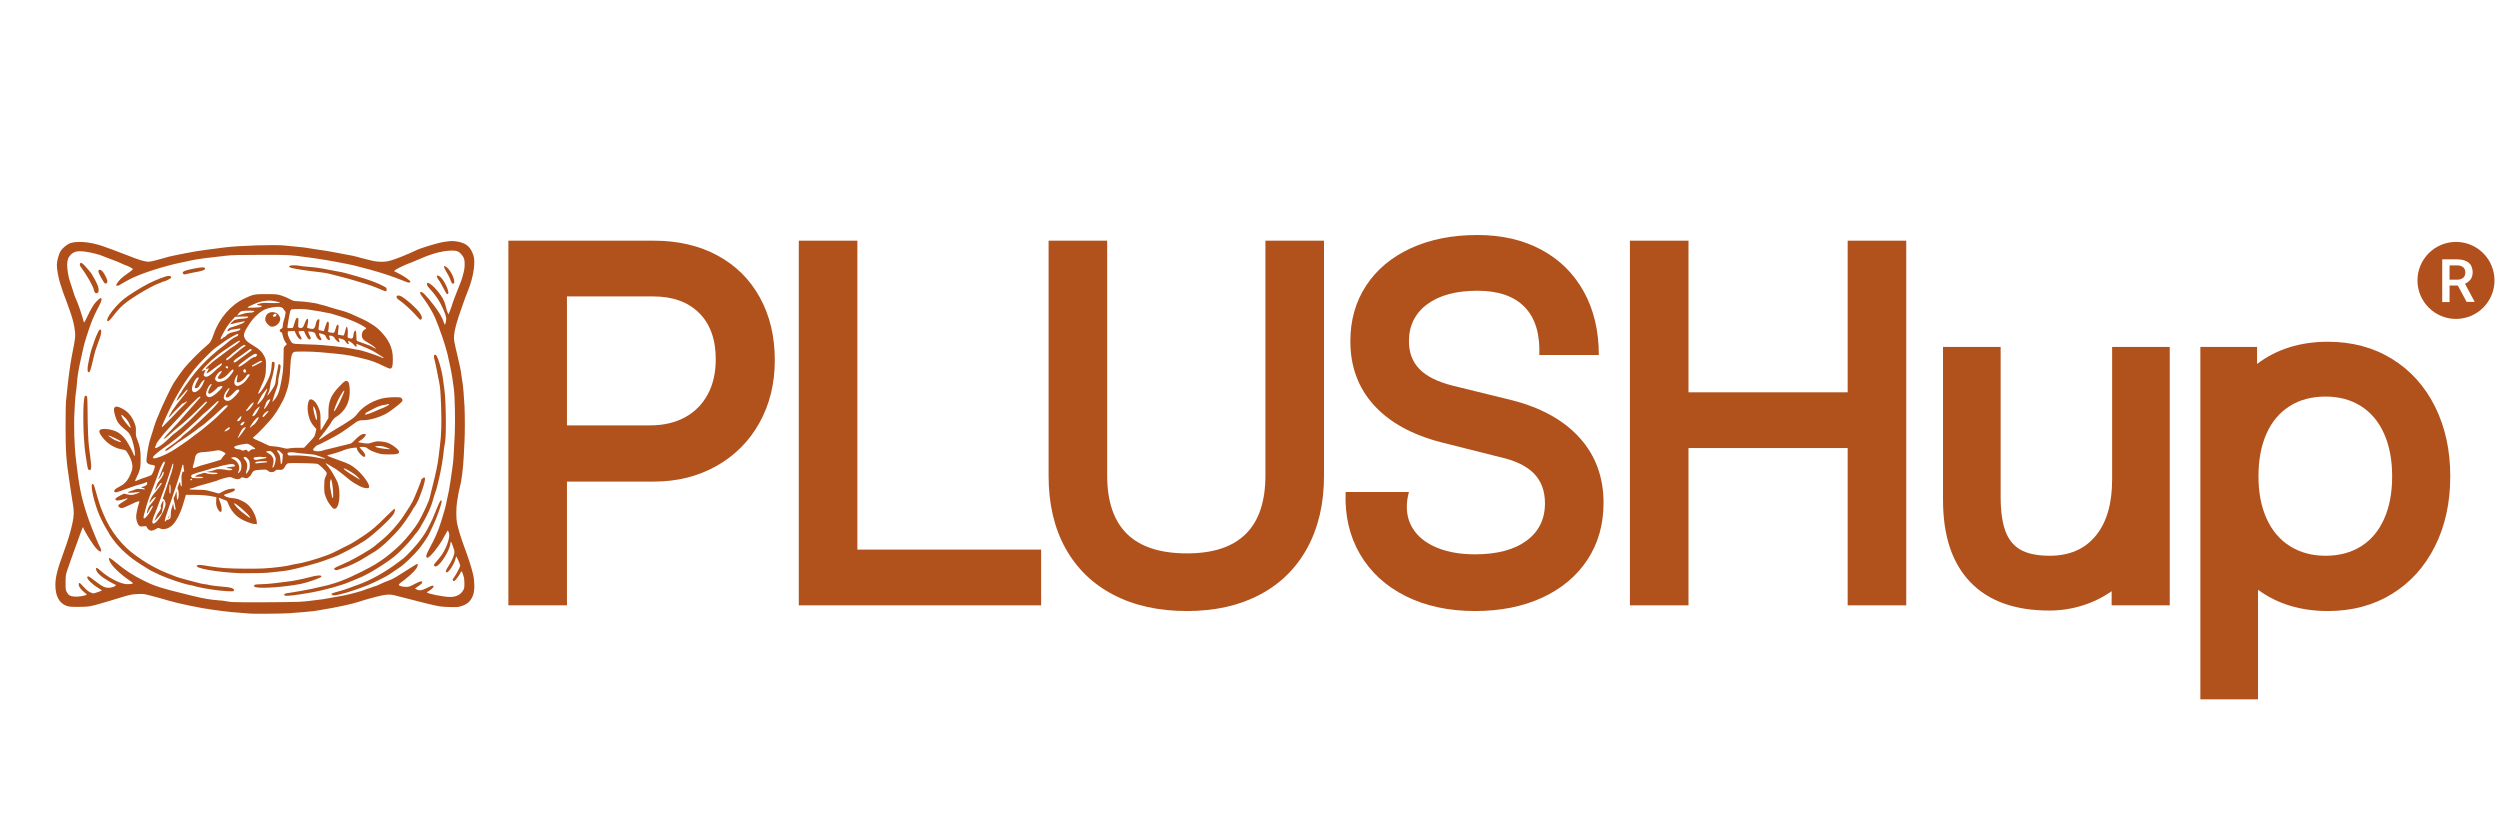
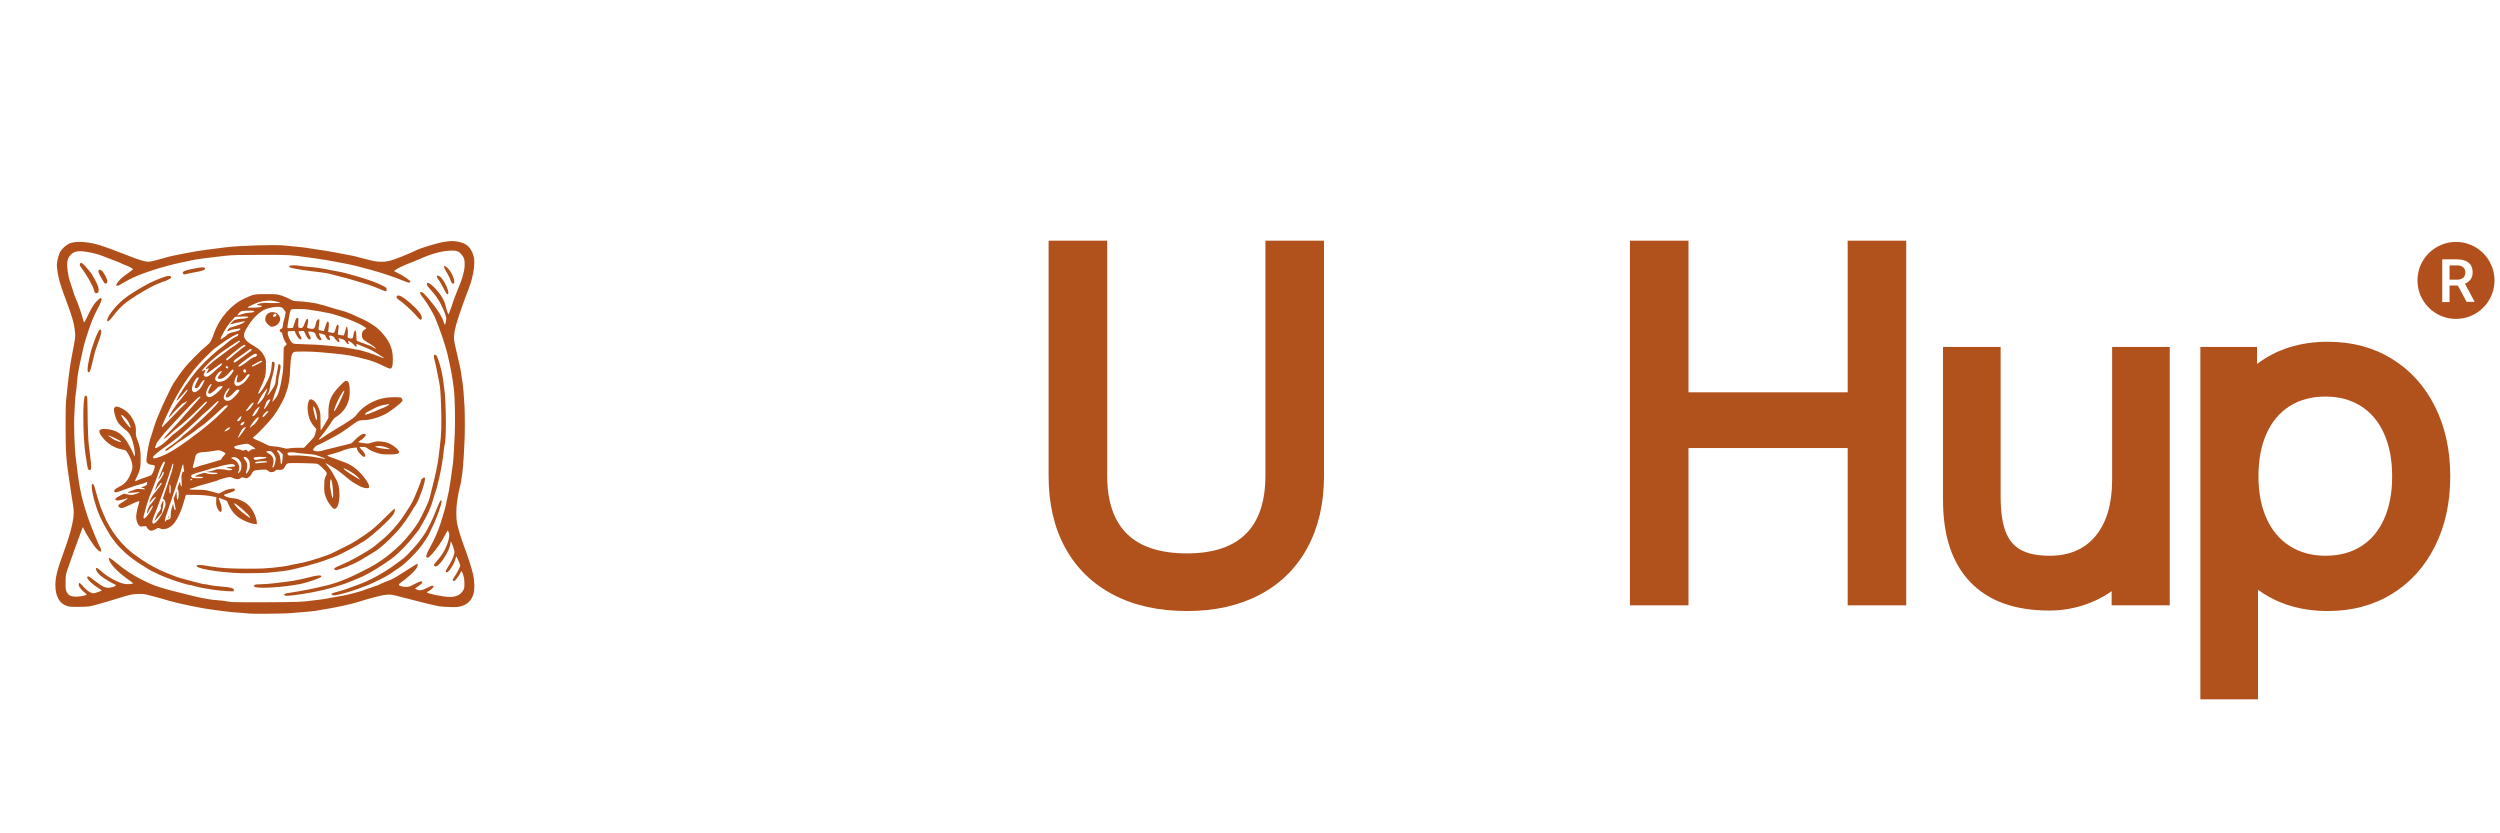
<svg xmlns="http://www.w3.org/2000/svg" version="1.2" preserveAspectRatio="xMidYMid meet" height="1000" viewBox="0 0 2250 750" zoomAndPan="magnify" width="3000">
  <defs />
  <g id="ba6b7e5f30">
    <rect style="fill:#ffffff;fill-opacity:1;stroke:none;" height="750" y="0" width="2250" x="0" />
-     <rect style="fill:#ffffff;fill-opacity:1;stroke:none;" height="750" y="0" width="2250" x="0" />
    <g style="fill:#b1511c;fill-opacity:1;">
      <g transform="translate(424.804, 544.814)">
-         <path d="M 85.453 0 L 32.734 0 L 32.734 -328.203 L 163.672 -328.203 C 185.359 -328.203 204.422 -323.773 220.859 -314.922 C 237.297 -306.066 250.016 -293.488 259.016 -277.188 C 268.016 -260.895 272.516 -242.047 272.516 -220.641 C 272.516 -199.523 267.875 -180.676 258.594 -164.094 C 249.312 -147.52 236.379 -134.594 219.797 -125.312 C 203.211 -116.031 184.504 -111.391 163.672 -111.391 L 85.453 -111.391 Z M 85.453 -278.047 L 85.453 -161.984 L 160.281 -161.984 C 172.32 -161.984 182.77 -164.391 191.625 -169.203 C 200.488 -174.023 207.328 -180.898 212.141 -189.828 C 216.961 -198.754 219.375 -209.312 219.375 -221.5 C 219.375 -239.352 214.379 -253.238 204.391 -263.156 C 194.398 -273.082 180.547 -278.047 162.828 -278.047 Z M 85.453 -278.047" style="stroke:none" />
-       </g>
+         </g>
    </g>
    <g style="fill:#b1511c;fill-opacity:1;">
      <g transform="translate(686.184, 544.814)">
-         <path d="M 250.828 -50.172 L 250.828 0 L 32.734 0 L 32.734 -328.203 L 85.453 -328.203 L 85.453 -50.172 Z M 250.828 -50.172" style="stroke:none" />
-       </g>
+         </g>
    </g>
    <g style="fill:#b1511c;fill-opacity:1;">
      <g transform="translate(913.128, 544.814)">
        <path d="M 155.172 5.109 C 129.66 5.109 107.551 0.219 88.844 -9.562 C 70.145 -19.344 55.766 -33.336 45.703 -51.547 C 35.641 -69.754 30.609 -91.398 30.609 -116.484 L 30.609 -328.203 L 83.328 -328.203 L 83.328 -116.906 C 83.328 -93.531 89.281 -75.992 101.188 -64.297 C 113.094 -52.609 131.086 -46.766 155.172 -46.766 C 202.223 -46.766 225.75 -70.145 225.75 -116.906 L 225.75 -328.203 L 278.469 -328.203 L 278.469 -116.484 C 278.469 -91.68 273.473 -70.102 263.484 -51.75 C 253.492 -33.406 239.211 -19.344 220.641 -9.562 C 202.078 0.219 180.254 5.109 155.172 5.109 Z M 155.172 5.109" style="stroke:none" />
      </g>
    </g>
    <g style="fill:#b1511c;fill-opacity:1;">
      <g transform="translate(1200.442, 544.814)">
-         <path d="M 127.109 5.109 C 103.453 5.109 82.66 0.645 64.734 -8.281 C 46.805 -17.219 33.094 -29.797 23.594 -46.016 C 14.102 -62.242 9.781 -80.914 10.625 -102.031 L 67.594 -102.031 C 66.32 -97.352 65.688 -92.891 65.688 -88.641 C 65.688 -80.141 68.164 -72.664 73.125 -66.219 C 78.082 -59.77 85.203 -54.773 94.484 -51.234 C 103.766 -47.691 114.641 -45.922 127.109 -45.922 C 146.816 -45.922 162.227 -49.992 173.344 -58.141 C 184.469 -66.285 190.031 -77.516 190.031 -91.828 C 190.031 -102.879 186.734 -111.805 180.141 -118.609 C 173.555 -125.41 163.25 -130.375 149.219 -133.5 L 96.938 -146.672 C 70.438 -153.473 50.133 -164.664 36.031 -180.25 C 21.926 -195.844 14.875 -214.977 14.875 -237.656 C 14.875 -256.645 19.617 -273.363 29.109 -287.812 C 38.609 -302.27 52.004 -313.469 69.297 -321.406 C 86.586 -329.344 106.57 -333.312 129.25 -333.312 C 151.207 -333.312 170.406 -328.879 186.844 -320.016 C 203.281 -311.16 216 -298.582 225 -282.281 C 234 -265.988 238.5 -247.004 238.5 -225.328 L 184.938 -225.328 C 185.645 -244.316 181.25 -258.695 171.75 -268.469 C 162.258 -278.25 148.094 -283.141 129.25 -283.141 C 109.969 -283.141 94.867 -279.066 83.953 -270.922 C 73.047 -262.773 67.594 -251.688 67.594 -237.656 C 67.594 -227.445 70.781 -219.082 77.156 -212.562 C 83.539 -206.051 93.535 -201.094 107.141 -197.688 L 160.703 -184.516 C 187.055 -177.711 207.316 -166.375 221.484 -150.5 C 235.66 -134.625 242.75 -115.207 242.75 -92.25 C 242.75 -72.844 237.93 -55.801 228.297 -41.125 C 218.66 -26.457 205.125 -15.082 187.688 -7 C 170.258 1.07 150.066 5.109 127.109 5.109 Z M 127.109 5.109" style="stroke:none" />
-       </g>
+         </g>
    </g>
    <g style="fill:#b1511c;fill-opacity:1;">
      <g transform="translate(1434.187, 544.814)">
        <path d="M 85.453 -141.578 L 85.453 0 L 32.734 0 L 32.734 -328.203 L 85.453 -328.203 L 85.453 -191.734 L 228.719 -191.734 L 228.719 -328.203 L 281.438 -328.203 L 281.438 0 L 228.719 0 L 228.719 -141.578 Z M 85.453 -141.578" style="stroke:none" />
      </g>
    </g>
    <g style="fill:#b1511c;fill-opacity:1;">
      <g transform="translate(1726.603, 544.814)">
        <path d="M 117.766 4.672 C 86.734 4.672 63.031 -3.863 46.656 -20.938 C 30.289 -38.008 22.109 -62.633 22.109 -94.812 L 22.109 -232.547 L 73.969 -232.547 L 73.969 -98.203 C 73.969 -84.879 75.422 -74.359 78.328 -66.641 C 81.234 -58.922 85.875 -53.32 92.25 -49.844 C 98.633 -46.375 107.281 -44.641 118.188 -44.641 C 135.906 -44.641 149.688 -50.625 159.531 -62.594 C 169.383 -74.57 174.312 -91.406 174.312 -113.094 L 174.312 -232.547 L 226.172 -232.547 L 226.172 0 L 173.875 0 L 173.875 -12.75 C 165.801 -7.082 156.977 -2.766 147.406 0.203 C 137.844 3.18 127.961 4.672 117.766 4.672 Z M 117.766 4.672" style="stroke:none" />
      </g>
    </g>
    <g style="fill:#b1511c;fill-opacity:1;">
      <g transform="translate(1955.672, 544.814)">
        <path d="M 76.531 84.609 L 24.656 84.609 L 24.656 -232.547 L 75.672 -232.547 L 75.672 -217.25 C 93.242 -230.57 114.504 -237.234 139.453 -237.234 C 161.129 -237.234 180.289 -232.129 196.938 -221.922 C 213.594 -211.723 226.523 -197.445 235.734 -179.094 C 244.953 -160.738 249.562 -139.727 249.562 -116.062 C 249.562 -92.395 244.953 -71.383 235.734 -53.031 C 226.523 -34.688 213.594 -20.41 196.938 -10.203 C 180.289 0.004 161.129 5.109 139.453 5.109 C 114.93 5.109 93.957 -1.27 76.531 -14.031 Z M 137.328 -44.641 C 149.648 -44.641 160.312 -47.473 169.312 -53.141 C 178.312 -58.805 185.219 -67.023 190.031 -77.797 C 194.852 -88.566 197.266 -101.32 197.266 -116.062 C 197.266 -130.801 194.852 -143.586 190.031 -154.422 C 185.219 -165.266 178.273 -173.555 169.203 -179.297 C 160.129 -185.035 149.504 -187.906 137.328 -187.906 C 124.848 -187.906 114.07 -185.035 105 -179.297 C 95.938 -173.555 88.992 -165.301 84.172 -154.531 C 79.359 -143.77 76.953 -130.945 76.953 -116.062 C 76.953 -101.469 79.395 -88.785 84.281 -78.016 C 89.176 -67.242 96.191 -58.988 105.328 -53.25 C 114.473 -47.508 125.141 -44.641 137.328 -44.641 Z M 137.328 -44.641" style="stroke:none" />
      </g>
    </g>
    <path d="M 224.355 552.203 C 224.266 552.121 222.18 551.93 219.715 551.781 C 212.16 551.316 204.266 550.559 199.57 549.848 C 197.109 549.477 193.289 548.961 191.078 548.707 C 182.469 547.703 160.301 543.133 152.117 540.676 C 146.859 539.098 143.656 538.203 135.789 536.121 C 129.637 534.496 129.043 534.422 123.926 534.625 C 118.453 534.844 116.844 535.191 106.902 538.289 C 104.438 539.059 101.113 540.066 99.516 540.535 C 97.914 541 94.793 541.918 92.574 542.57 C 81.035 545.98 80.172 546.125 71.086 546.168 C 63.691 546.199 62.238 546.086 59.945 545.289 C 53.363 543 49.848 536.469 49.832 526.488 C 49.82 519.789 51.613 512.516 56.672 498.75 C 61.074 486.766 63.559 478.605 65.266 470.508 C 66.559 464.391 66.688 459.676 65.715 454.418 C 65.348 452.422 64.746 448.633 64.383 445.996 C 64.02 443.359 63.211 437.902 62.582 433.867 C 59.559 414.395 59.016 406.734 59.023 383.887 C 59.031 372.789 59.176 362.68 59.355 361.418 C 59.531 360.16 59.879 356.961 60.133 354.312 C 60.691 348.414 60.734 348.035 62.117 336.66 C 62.727 331.613 63.844 324.395 64.598 320.609 C 68.07 303.191 68.172 302.098 66.98 294.703 C 66.121 289.352 64.406 283.602 60.762 273.84 C 60.102 272.074 59.281 269.805 58.934 268.797 C 58.586 267.789 58.113 266.551 57.879 266.047 C 57.434 265.09 56.145 261.297 54.141 255.039 C 52.648 250.391 51.164 242.168 51.164 238.559 C 51.164 234.836 52.949 228.371 54.691 225.777 C 56.164 223.586 58.781 221.234 61.531 219.625 C 67 216.43 80.742 217.324 92.801 221.66 C 94.645 222.324 98.875 223.844 102.199 225.039 C 105.523 226.23 111.668 228.586 115.855 230.266 C 124.723 233.828 130.488 235.555 133.539 235.555 C 134.734 235.555 137.59 235.02 139.887 234.363 C 142.18 233.707 145.523 232.793 147.312 232.332 C 149.105 231.871 151.219 231.277 152.016 231.012 C 152.809 230.75 155.07 230.238 157.039 229.879 C 159.012 229.52 163.645 228.602 167.336 227.84 C 173.312 226.605 180.418 225.441 186.363 224.723 C 187.473 224.59 190.797 224.16 193.75 223.773 C 196.703 223.387 200.434 222.898 202.031 222.691 C 214.84 221.023 248.441 219.977 256.426 220.992 C 257.902 221.18 262.73 221.66 267.152 222.059 C 271.574 222.453 275.34 222.875 275.523 222.988 C 275.707 223.105 278.738 223.594 282.258 224.078 C 289.84 225.117 298.957 226.586 302.09 227.273 C 303.32 227.543 306.039 228.066 308.133 228.438 C 315.262 229.699 321.074 230.887 321.535 231.18 C 321.789 231.34 323.258 231.754 324.801 232.102 C 326.344 232.445 329.977 233.367 332.879 234.141 C 339.438 235.898 345.625 236.074 351.035 234.652 C 355.602 233.449 367.105 228.848 374.613 225.219 C 379.207 222.996 394.723 218.355 399.906 217.652 C 406.578 216.75 407.656 216.73 411.77 217.453 C 419.758 218.859 423.523 222.141 426.113 229.953 C 428.102 235.945 426.121 249.164 421.5 260.773 C 419.297 266.309 418.5 268.449 416.039 275.445 C 410.723 290.555 409.145 296.254 408.676 302.039 C 408.379 305.711 408.543 306.688 411.723 320.152 C 414.379 331.395 414.648 332.742 415.379 338.469 C 415.762 341.48 416.156 344.074 416.25 344.234 C 416.594 344.801 417.77 358.793 418.082 366.004 C 418.445 374.363 418.441 390.25 418.082 396.582 C 417.945 398.93 417.617 405.391 417.352 410.941 C 416.863 421.105 415.324 433.457 414.027 437.621 C 413.348 439.816 412.57 443.867 411.32 451.75 C 410.492 456.977 410.488 466.867 411.312 470.777 C 412.559 476.695 414.906 484.309 418.238 493.246 C 421.484 501.953 424.375 510.996 425.703 516.617 C 427.223 523.059 427.32 531.094 425.922 535.168 C 424.012 540.734 420.809 543.828 415.203 545.535 C 412.203 546.445 411.199 546.516 404.223 546.312 C 396.438 546.086 395.57 545.945 382.672 542.824 C 378.742 541.871 358.094 536.594 355.586 535.898 C 351.988 534.902 349.098 534.879 344.168 535.805 C 339.855 536.617 328.836 539.621 322.906 541.602 C 316.852 543.629 302.184 546.793 289.777 548.75 C 286.699 549.234 283.711 549.746 283.137 549.887 C 282.043 550.152 270.273 551.176 259.559 551.941 C 253.91 552.344 224.754 552.559 224.355 552.203 Z M 268.512 541.648 C 273.215 541.426 277.445 541.047 279.703 540.656 C 280.441 540.527 282.859 540.234 285.078 540.004 C 287.293 539.77 289.711 539.473 290.449 539.34 C 291.188 539.207 293.102 538.867 294.703 538.59 C 296.301 538.309 299.625 537.703 302.09 537.246 C 304.551 536.785 307.941 536.18 309.625 535.898 C 313.586 535.242 326.762 531.652 328.5 530.762 C 329.238 530.383 330.852 529.801 332.082 529.469 C 333.312 529.141 334.523 528.719 334.77 528.535 C 335.016 528.352 335.836 528.066 336.594 527.898 C 338.148 527.559 342.078 525.941 344.32 524.719 C 345.141 524.27 347.344 523.391 349.215 522.766 C 351.086 522.141 354.441 520.5 356.676 519.121 C 364.004 514.59 370.578 510.465 372.875 508.949 C 374.121 508.133 375.367 507.461 375.648 507.461 C 376.438 507.461 375.766 510.234 374.594 511.816 C 371.996 515.32 366.684 520.082 359.875 525.008 C 359.207 525.492 358.855 526.09 359.008 526.492 C 359.344 527.395 362.199 528.137 365.496 528.188 C 367.918 528.223 368.672 527.969 373.219 525.59 C 378.359 522.898 379.984 522.566 379.984 524.203 C 379.984 524.82 378.934 525.848 376.723 527.387 L 373.461 529.66 L 374.934 530.461 C 377.445 531.836 379.516 531.52 384.656 528.992 C 388.668 527.012 389.414 526.781 389.957 527.336 C 390.496 527.891 390.371 528.203 389.047 529.559 C 388.199 530.422 386.773 531.492 385.871 531.926 C 384.973 532.363 384.238 532.891 384.238 533.094 C 384.238 534.246 399.242 537.266 404.977 537.266 C 410.48 537.266 414.602 535.227 416.777 531.43 C 417.855 529.543 417.98 528.883 417.961 525.066 C 417.949 522.723 417.734 520.23 417.48 519.523 C 417.227 518.816 416.785 517.359 416.5 516.289 C 416.195 515.125 415.723 514.34 415.332 514.34 C 414.973 514.34 414.68 514.57 414.68 514.852 C 414.68 515.746 410.598 521.691 409.453 522.457 C 408.496 523.098 408.273 523.109 407.711 522.527 C 407.145 521.949 407.324 521.488 409.125 518.902 C 410.996 516.223 414.23 509.961 414.23 509.02 C 414.23 508.125 410.949 500.625 410.641 500.816 C 410.457 500.934 410.172 501.746 410.012 502.621 C 409.207 507.016 403.605 515.754 402 515.121 C 400.777 514.641 401.121 513.328 403.344 509.953 C 406.07 505.816 407.961 501.867 408.668 498.84 C 409.211 496.512 409.172 496.207 407.727 491.969 C 406.898 489.527 406.059 487.477 405.859 487.41 C 405.664 487.34 405.445 488.145 405.375 489.195 C 405.109 493.141 400.496 501.977 396.172 506.824 C 393.461 509.863 392.027 510.465 390.711 509.113 C 390.172 508.562 390.535 507.953 393.23 504.871 C 394.957 502.891 397.098 500.156 397.984 498.793 C 402.828 491.348 405.66 481.484 403.711 478.852 C 403.355 478.371 403.176 477.805 403.305 477.59 C 403.434 477.375 403.375 477.203 403.176 477.211 C 402.977 477.219 401.367 479.953 399.598 483.289 C 395.266 491.449 386.895 501.957 384.723 501.957 C 382.801 501.957 383.43 499.148 386.656 493.324 C 390.961 485.555 394.699 477.051 396.562 470.777 C 396.902 469.645 397.484 467.785 397.855 466.652 C 399.73 460.953 401.32 454.918 402.141 450.375 C 402.641 447.602 403.227 444.812 403.445 444.184 C 403.664 443.555 404.074 441.488 404.359 439.598 C 404.645 437.707 405.156 434.508 405.5 432.492 C 405.844 430.473 406.348 426.965 406.625 424.695 C 406.898 422.426 407.32 419.332 407.559 417.816 C 407.984 415.129 408.477 407.395 409.277 390.766 C 409.848 378.973 409.383 356.578 408.426 349.727 C 408.195 348.086 407.684 344.375 407.285 341.473 C 406.602 336.512 404.445 325.664 402.82 319.004 C 400.598 309.895 395.871 296.09 391.281 285.305 C 389.777 281.77 384.688 273.23 381.738 269.301 C 378.012 264.328 377.648 263.668 378.277 263.023 C 379.516 261.758 383.109 265.211 390.445 274.711 C 395.113 280.758 398.137 285.969 399.445 290.227 C 400.215 292.738 400.598 292.668 401.242 289.91 C 402.012 286.633 401.641 284.637 399.211 278.949 C 395.887 271.176 392.438 265.996 385.469 258.324 C 384.238 256.969 383.844 255.113 384.68 254.586 C 385.395 254.133 388.762 256.418 391.23 259.031 C 396.859 264.996 400.18 270.637 401.246 276.047 C 401.535 277.512 402.188 279.672 402.691 280.844 L 403.613 282.98 L 404.668 280.531 C 405.25 279.184 406.016 277.129 406.371 275.961 C 407.895 270.961 410.309 264.52 414.551 254.125 C 415.168 252.609 415.934 250.34 416.25 249.078 C 416.566 247.82 417.148 245.559 417.543 244.055 C 418.398 240.797 418.449 235.059 417.645 232.75 C 416.742 230.164 413.914 227.016 411.723 226.16 C 409.496 225.289 405.152 225.293 399.379 226.172 C 393.625 227.047 385.781 229.504 378.863 232.598 C 376.773 233.531 374.152 234.637 373.043 235.051 C 371.938 235.465 370.828 235.926 370.582 236.078 C 370.336 236.227 369.328 236.617 368.344 236.941 C 365.109 238.008 356.727 242.039 355.676 243.031 L 354.648 244.004 L 358.586 246.02 C 362.684 248.109 366.047 250.266 368.344 252.262 C 369.613 253.367 369.645 253.469 368.875 254.078 C 368.16 254.648 367.605 254.539 364.176 253.129 C 360.242 251.512 353.016 248.836 349.316 247.625 C 342.84 245.5 339.934 244.609 334.098 242.953 C 324.875 240.34 315.32 238.008 310.371 237.164 C 308.031 236.766 304.809 236.148 303.207 235.789 C 300.273 235.137 287.688 233.02 283.957 232.555 C 282.848 232.418 279.828 232.008 277.242 231.645 C 261.125 229.387 261.035 229.383 235.383 229.371 C 214.801 229.363 209.477 229.5 202.926 230.191 C 189.281 231.633 176.867 233.289 172.934 234.195 C 170.84 234.676 167.414 235.41 165.324 235.824 C 147.441 239.363 125.516 246.473 115.559 251.957 C 108.965 255.594 107.789 256.273 107.371 256.684 C 106.855 257.191 104.438 257.25 104.438 256.754 C 104.438 256.086 106.855 252.746 108.539 251.078 C 109.469 250.16 111.496 248.527 113.043 247.449 C 117.91 244.055 119.625 242.676 119.641 242.148 C 119.656 241.715 113.949 238.762 113.098 238.762 C 112.938 238.762 111.684 238.227 110.305 237.57 C 106.457 235.734 106.453 235.734 95.934 231.812 C 94.578 231.309 92.867 230.629 92.129 230.309 C 89.297 229.07 82.52 227.34 77.688 226.617 C 70.422 225.539 66.762 226.172 63.914 229.008 C 61.43 231.477 60.41 234.184 60.418 238.305 C 60.422 241.898 61.578 249.309 62.562 252.059 C 62.879 252.941 63.855 255.934 64.734 258.711 C 66.871 265.449 67.656 267.738 68.133 268.598 C 69.664 271.371 74.242 284.691 75.105 288.891 C 75.254 289.602 75.578 290.113 75.824 290.027 C 76.074 289.945 76.922 288.434 77.711 286.672 C 79.457 282.777 82.473 277.129 84.262 274.414 C 85.941 271.871 89.973 267.984 90.688 268.227 C 91.969 268.656 91.48 270.934 89.16 275.332 C 85.562 282.148 84.129 285.266 81.836 291.266 C 79.695 296.863 75.66 309.672 75.121 312.586 C 74.777 314.449 74.043 317.77 72.492 324.508 C 70.777 331.973 69.574 339.43 69.277 344.453 C 69.129 346.977 68.727 350.691 68.383 352.707 C 68.043 354.727 67.648 358.852 67.512 361.879 C 67.371 364.902 67.152 369.031 67.023 371.047 C 66.285 382.594 66.914 402.188 68.402 413.922 C 68.773 416.82 69.383 421.672 69.758 424.695 C 71.863 441.613 74.309 451.949 80.117 468.484 C 82.52 475.316 89.051 491.012 90.371 493.117 C 90.723 493.676 91.008 494.676 91.008 495.344 C 91.008 496.406 90.871 496.52 89.891 496.27 C 88.691 495.961 85.926 493.113 84.008 490.211 C 83.359 489.234 81.996 487.195 80.977 485.68 C 78.57 482.102 74.891 475.539 74.891 474.824 C 74.891 473.352 73.828 475.695 71.824 481.574 C 70.621 485.094 69.289 488.797 68.859 489.809 C 68.43 490.816 67.711 492.777 67.266 494.164 C 66.816 495.551 65.516 499.16 64.375 502.188 C 63.234 505.215 61.57 509.961 60.676 512.734 C 59.133 517.535 59.051 518.086 59.027 524.207 C 59 530.211 59.074 530.789 60.133 532.918 C 61.484 535.641 63.176 536.629 67.035 536.957 C 70.754 537.273 78.027 535.965 78.027 534.977 C 78.027 534.832 77.016 533.938 75.781 532.992 C 73.008 530.871 70.863 527.918 70.863 526.219 C 70.863 524.379 71.578 524.188 72.918 525.664 C 77.145 530.312 78.867 531.879 80.863 532.902 C 82.109 533.535 83.496 534.055 83.945 534.055 C 85.16 534.055 91.891 531.652 91.676 531.297 C 91.574 531.129 89.844 530.008 87.828 528.809 C 85.812 527.613 82.887 525.34 81.32 523.758 C 78.52 520.93 77.793 519.289 79.121 518.77 C 79.75 518.52 80.965 519.324 87.535 524.348 C 92.262 527.961 94.527 529.012 97.594 529.012 C 100.27 529.012 103.816 527.84 104.195 526.832 C 104.312 526.52 104.219 526.262 103.98 526.262 C 103.746 526.262 101.484 525.098 98.961 523.68 C 91.094 519.262 87.008 515.578 86.434 512.391 C 86.066 510.344 87.516 510.812 90.707 513.777 C 96.773 519.406 107.445 525.066 113.129 525.664 C 115.773 525.945 119.66 525.5 119.66 524.918 C 119.66 524.715 118.805 523.973 117.758 523.27 C 107.43 516.328 99.469 508.43 98.188 503.844 C 97.422 501.117 98.785 501.68 104.531 506.457 C 112.363 512.98 119.195 517.477 127.941 521.875 C 139.617 527.75 143.742 529.055 173.605 536.352 C 183.195 538.691 189.938 539.848 196.438 540.262 C 198.898 540.418 201.82 540.754 202.926 541.008 C 204.035 541.266 206.754 541.641 208.973 541.844 C 212.984 542.215 259.988 542.059 268.512 541.648 Z M 256.246 535.941 C 255.066 535.152 256.074 534.129 258.301 533.855 C 263.191 533.258 277.648 530.68 282.094 529.617 C 284.719 528.988 288.176 528.199 289.777 527.863 C 301.188 525.469 311.383 521.641 325.707 514.375 C 331.184 511.598 336.672 508.645 337.902 507.812 C 339.133 506.98 341.551 505.395 343.273 504.285 C 347.613 501.492 355.871 494.609 361.012 489.5 C 365.816 484.723 374 474.418 376.609 469.859 C 380.559 462.965 386.012 451.195 386.703 448.082 C 387.098 446.316 388.008 442.602 388.727 439.828 C 391.961 427.363 394.199 416.691 394.738 411.168 C 394.898 409.531 395.406 405.301 395.871 401.77 C 397.227 391.43 397.531 381.543 396.988 365.773 C 396.555 353.148 396.16 348.273 395.219 343.766 C 394.879 342.125 394.383 339.652 394.121 338.262 C 392.637 330.453 391.766 326.324 391.172 324.32 C 390.324 321.461 390.32 319.633 391.164 319.305 C 392.551 318.758 393.801 321.055 395.738 327.719 C 397.352 333.27 398.395 338.285 398.977 343.309 C 399.254 345.703 399.672 348.797 399.906 350.184 C 400.664 354.66 401.305 368.91 401.281 380.906 C 401.262 392.047 400.941 397.012 399.953 401.559 C 399.711 402.684 399.379 405.254 399.215 407.273 C 398.828 412.113 396.609 424.902 395.16 430.656 C 394.527 433.18 393.75 436.379 393.434 437.766 C 393.117 439.152 392.34 441.676 391.707 443.375 C 391.07 445.074 390.211 447.859 389.801 449.562 C 388.477 455.031 384.676 463.66 380.652 470.32 C 380.426 470.699 379.43 472.465 378.445 474.246 C 377.461 476.027 375.988 478.191 375.176 479.059 C 374.359 479.926 372.523 482.23 371.098 484.18 C 368.383 487.891 359.355 497.23 355.137 500.691 C 350.406 504.574 340.07 511.387 332.531 515.586 C 328.059 518.074 325.02 519.516 320.441 521.309 C 318.473 522.078 316.055 523.074 315.07 523.52 C 308.316 526.574 291.898 531.172 280.598 533.172 C 265.582 535.828 257.461 536.754 256.246 535.941 Z M 298.723 535.191 C 298.41 534.805 298.234 534.43 298.332 534.355 C 298.844 533.957 302.902 532.637 305.445 532.043 C 307.047 531.672 310.066 530.723 312.16 529.938 C 314.254 529.152 318.855 527.48 322.391 526.219 C 333.48 522.266 346.84 514.812 357.82 506.457 C 359.914 504.863 362.359 503.047 363.258 502.418 C 364.156 501.785 367.48 498.457 370.648 495.016 C 376.105 489.082 378.492 486.043 382.66 479.719 C 384.57 476.82 389.574 466.781 390.656 463.672 C 391.008 462.664 391.852 460.598 392.531 459.086 C 393.215 457.574 394.297 455.012 394.938 453.395 C 395.691 451.488 396.379 450.414 396.898 450.34 C 397.578 450.238 397.652 450.469 397.422 451.902 C 396.871 455.297 393 466.121 390.336 471.707 C 388.828 474.863 387.152 478.473 386.609 479.73 C 385.441 482.438 380.988 489.168 377.469 493.555 C 372.938 499.195 363.988 507.855 360.008 510.441 C 358.691 511.301 351.336 516.289 350.07 517.188 C 347.711 518.859 335.688 524.801 330.516 526.855 C 324.648 529.18 317.223 531.801 313.281 532.93 C 302.375 536.059 299.754 536.465 298.723 535.191 Z M 197.781 531.504 C 189.949 530.695 177.125 528.391 174.277 527.281 C 173.66 527.039 172.148 526.699 170.918 526.52 C 166.023 525.809 150.566 520.605 143.609 517.328 C 136.562 514.004 134.977 513.203 133.371 512.152 C 132.355 511.488 129.422 509.633 126.855 508.031 C 116.621 501.648 108.391 494.32 102.148 486.043 C 100.207 483.465 98.617 481.184 98.617 480.973 C 98.617 480.758 97.578 478.945 96.305 476.941 C 93.664 472.785 89.668 464.715 88.051 460.266 C 83.027 446.473 80.836 433.18 84.031 435.898 C 84.359 436.176 84.969 437.691 85.387 439.262 C 86.715 444.25 89.762 454.441 90.355 455.871 C 90.668 456.633 91.883 459.625 93.055 462.523 C 99.262 477.902 110.062 491.629 122.945 500.516 C 124.281 501.434 126.457 502.941 127.777 503.859 C 133.562 507.883 142.785 512.816 149.43 515.438 C 151.645 516.309 154.82 517.57 156.484 518.238 C 160.211 519.73 160.566 519.836 170.246 522.441 C 179.777 525.004 183.102 525.781 184.59 525.793 C 185.215 525.797 186.93 526.125 188.395 526.523 C 189.863 526.922 194.59 527.52 198.898 527.855 C 207.824 528.551 210.539 529.312 210.539 531.125 C 210.539 532.191 210.445 532.219 207.07 532.164 C 205.16 532.133 200.98 531.836 197.781 531.504 Z M 230.125 528.461 C 228.285 527.961 228.027 527.375 229.23 526.441 C 229.762 526.023 231.578 525.82 234.938 525.797 C 237.645 525.777 242.277 525.457 245.234 525.09 C 248.188 524.719 253.223 524.113 256.426 523.746 C 259.625 523.375 262.707 522.961 263.273 522.82 C 263.84 522.68 266.055 522.254 268.199 521.871 C 270.34 521.492 274.914 520.438 278.359 519.531 C 285.742 517.586 289.328 517.375 289.328 518.891 C 289.328 519.895 277.012 524.285 270.738 525.516 C 256.359 528.332 235.273 529.859 230.125 528.461 Z M 216.582 515.887 C 194.992 515.066 173.719 511.219 177.438 508.809 C 178.469 508.141 180.355 508.266 187.707 509.488 C 198.098 511.215 204.238 511.668 219.27 511.805 C 235.148 511.949 240.867 511.648 253.516 510.004 C 256.84 509.57 260.465 508.926 261.574 508.574 C 262.68 508.223 265.199 507.711 267.168 507.438 C 272.621 506.684 284.68 503.285 293.359 500.051 C 298.945 497.969 298.781 498.047 311.938 491.328 C 313.168 490.699 314.789 489.891 315.543 489.535 C 317.203 488.75 323.434 484.793 328.672 481.199 C 335.023 476.836 338.852 473.539 346.852 465.543 C 351.035 461.363 354.703 457.938 355.004 457.938 C 355.902 457.938 355.41 460.754 354.16 462.754 C 351.352 467.25 335.867 481.535 328.5 486.426 C 320.66 491.633 305.871 499.477 300.141 501.469 C 298.012 502.211 294.066 503.672 291.375 504.723 C 286.52 506.613 267.574 511.73 260.199 513.145 C 258.09 513.547 253.156 514.203 249.234 514.598 C 245.309 514.996 241.496 515.383 240.758 515.465 C 238.227 515.73 220.617 516.043 216.582 515.887 Z M 301.516 512.855 C 299.633 511.926 300.738 511.039 307.012 508.43 C 311.355 506.621 317.184 503.75 320.859 501.605 C 322.352 500.73 324.684 499.398 326.039 498.648 C 330.34 496.254 335.148 493.148 337.23 491.418 C 338.34 490.496 341.309 488.035 343.828 485.949 C 350.957 480.047 358.203 471.922 363.492 463.898 C 368.336 456.559 370.359 453.309 371.336 451.289 C 373.816 446.172 379.312 432.438 379.312 431.355 C 379.312 431.098 379.5 430.887 379.727 430.887 C 379.957 430.887 380.465 430.555 380.859 430.152 C 381.398 429.602 381.723 429.547 382.18 429.934 C 382.684 430.359 382.684 430.914 382.188 433.301 C 381.598 436.137 379.816 441.77 378.672 444.414 C 378.344 445.168 377.832 446.562 377.539 447.512 C 376.863 449.676 373.723 455.566 372.57 456.824 C 372.094 457.344 371.703 457.918 371.703 458.102 C 371.703 458.285 371.324 458.996 370.867 459.676 C 370.406 460.359 369.27 462.156 368.34 463.672 C 366.816 466.141 363.352 471.105 362.734 471.695 C 362.605 471.82 361.887 472.789 361.141 473.848 C 359.148 476.664 351.398 484.82 346.836 488.895 C 341.914 493.293 338.711 495.727 335.73 497.348 C 334.461 498.035 331.715 499.719 329.621 501.086 C 322.68 505.621 314.004 509.742 306.566 512.039 C 305.086 512.492 303.578 512.977 303.207 513.113 C 302.84 513.25 302.078 513.133 301.516 512.855 Z M 133.789 476.68 C 133.121 476.141 132.383 475.184 132.148 474.555 C 131.738 473.449 131.617 473.418 128.914 473.699 C 126.25 473.98 126.039 473.93 124.934 472.73 C 123.461 471.137 122.305 467.055 122.562 464.355 C 122.832 461.527 123.941 456.297 124.785 453.871 C 125.168 452.766 125.48 451.656 125.48 451.406 C 125.48 450.605 123.16 451.379 117.859 453.941 C 115.035 455.309 111.996 456.672 111.105 456.969 C 109.328 457.562 107.73 457.176 106.695 455.898 C 105.859 454.867 106.777 453.969 111.566 451.109 C 113.641 449.871 115.07 448.75 114.797 448.578 C 114.527 448.406 113.949 448.453 113.512 448.684 C 113.078 448.91 111.156 449.469 109.246 449.922 C 106.492 450.57 105.531 450.633 104.641 450.215 C 102.895 449.402 103.875 448.199 108.004 446.082 L 111.562 444.258 L 114.383 444.941 C 115.93 445.32 118.004 445.535 118.988 445.418 C 120.906 445.195 126.125 443.312 125.785 442.969 C 125.676 442.855 123.555 442.977 121.074 443.238 C 116.844 443.68 115.184 443.578 115.184 442.867 C 115.184 442.703 116.188 442.32 117.418 442.023 C 118.648 441.723 120.355 441.137 121.215 440.719 C 122.977 439.863 123.551 439.824 127.941 440.266 C 130.836 440.555 131.008 440.523 130.207 439.859 C 129.73 439.465 128.871 439.141 128.305 439.141 C 126.73 439.141 127.07 438.363 128.793 438.031 C 129.629 437.871 130.836 437.32 131.473 436.809 C 132.5 435.98 132.652 435.355 132.227 433.738 C 132.211 433.672 131.613 433.922 130.898 434.301 C 130.188 434.68 128.828 435.18 127.879 435.418 C 124.145 436.348 119.711 437.75 116.078 439.152 C 108.789 441.965 104.43 443.359 103.754 443.098 C 101.445 442.188 103.129 440.047 108.02 437.676 C 112.883 435.32 115.941 431.305 118.547 423.84 C 120.07 419.477 118.754 413.926 114.668 407.461 C 113.199 405.145 113.008 405.023 110.035 404.539 C 103.441 403.465 96.984 399.594 92.613 394.094 C 88.465 388.871 88.34 386.738 92.145 386.152 C 95.789 385.594 101.723 386.781 105.641 388.855 C 108.617 390.434 111.656 393.422 114.02 397.094 C 116.523 400.992 120.555 408.781 120.555 409.727 C 120.555 410.016 120.758 410.254 121.004 410.254 C 122.457 410.254 120.055 397.621 117.652 392.645 C 116.418 390.086 115.52 388.918 113.715 387.523 C 110.223 384.828 107.125 381.793 106.027 379.988 C 104.613 377.668 103.09 373.188 102.695 370.203 C 102.398 367.973 102.473 367.484 103.227 366.656 C 104.367 365.402 106.281 365.738 110.32 367.906 C 115.414 370.641 118.934 374.945 121.309 381.348 C 122.219 383.801 122.391 384.988 122.293 388.227 C 122.195 391.57 122.348 392.574 123.359 395.121 C 126.012 401.816 126.57 404.875 126.582 412.773 C 126.59 420.91 126.105 423.156 122.926 429.672 C 121.32 432.961 121.27 433.539 122.637 432.793 C 124.207 431.934 127.953 430.523 131.883 429.309 C 134.047 428.641 136.133 427.719 136.512 427.266 C 137.449 426.145 139.352 421.27 139.355 419.98 C 139.359 418.809 139.141 418.699 136.055 418.273 C 134.602 418.074 133.5 417.594 132.762 416.836 C 131.727 415.777 131.668 415.48 131.938 412.629 C 132.52 406.434 134.129 398.027 135.418 394.445 C 136.148 392.422 137.098 389.426 137.535 387.785 C 138.602 383.777 141.438 375.863 142.508 373.914 C 142.75 373.473 143.426 371.82 144.012 370.246 C 145.48 366.297 154.66 347.16 156.164 344.914 C 160.98 337.707 162.734 335.234 165.723 331.438 C 169.43 326.734 181.086 315 185.906 311.129 C 189.305 308.395 190.094 307.098 192.426 300.434 C 197.309 286.473 207.77 274.379 219.883 268.695 C 228.105 264.836 228.949 264.668 239.637 264.699 C 248.785 264.727 249.461 264.789 253.277 265.973 C 255.484 266.66 258.809 268.066 260.664 269.102 C 263.887 270.898 264.234 270.988 268.512 271.121 C 273.18 271.266 285.355 272.914 286.598 273.57 C 286.992 273.777 288.121 274.082 289.105 274.242 C 290.09 274.406 293.715 275.449 297.164 276.566 C 300.609 277.68 305.188 279.004 307.332 279.508 C 309.48 280.012 313.207 281.289 315.613 282.348 C 323.387 285.77 330.719 289.246 331.41 289.848 C 331.781 290.168 333.434 291.191 335.09 292.121 C 340.57 295.207 347.57 302.91 350.551 309.148 C 352.723 313.688 353.559 317.629 353.566 323.363 C 353.57 329.457 352.996 331.5 351.199 331.762 C 350.617 331.848 347.824 330.734 344.711 329.172 C 338.695 326.156 333.418 324.246 326.934 322.734 C 324.594 322.188 321.773 321.512 320.668 321.23 C 313.754 319.477 307.965 318.723 288.211 317 C 279.859 316.27 265.832 316.148 264.594 316.793 C 262.633 317.816 261.809 320.797 261.371 328.422 C 261.227 330.934 261 334.848 260.863 337.117 C 260.586 341.816 259.285 348.797 258.203 351.402 C 257.801 352.371 257.09 354.402 256.625 355.918 C 255.398 359.914 249.426 370.367 245.496 375.387 C 241.883 380 232.051 390.371 229.191 392.586 L 227.477 393.914 L 228.52 394.734 C 229.094 395.188 229.758 395.562 229.996 395.57 C 230.43 395.578 239.281 399.676 241.516 400.902 C 242.195 401.273 244.352 401.633 246.441 401.723 C 248.484 401.809 251.914 402.359 254.059 402.945 C 257.613 403.914 258.207 403.957 260.773 403.438 C 262.34 403.121 265.805 402.93 268.582 403.008 C 271.328 403.082 273.645 403.035 273.73 402.902 C 273.816 402.766 275.973 400.469 278.527 397.797 C 283.109 392.996 283.176 392.891 283.945 389.555 L 284.723 386.18 L 282.805 383.984 C 280.094 380.891 278.652 378.039 277.66 373.801 C 276.668 369.566 276.586 365.598 277.418 362.359 C 278.074 359.809 278.832 359.09 280.43 359.5 C 282.914 360.141 285.633 363.668 287.309 368.426 C 288.359 371.406 288.449 372.27 288.457 379.492 C 288.465 383.801 288.559 387.324 288.668 387.324 C 288.898 387.324 290.371 385.008 293.453 379.801 L 295.598 376.176 L 295.602 371.09 C 295.617 361.004 297.781 355.781 305.168 348.008 C 310.246 342.66 311.355 342.027 313.191 343.422 C 314.316 344.277 314.98 348.879 314.727 354.102 C 314.383 361.258 311.852 367.004 306.941 371.777 C 305.75 372.938 303.82 374.441 302.652 375.121 C 301.207 375.961 299.953 377.242 298.734 379.121 C 297.746 380.645 296.941 381.977 296.941 382.09 C 296.941 382.395 289.93 391.684 288.426 393.371 C 285.781 396.336 286.949 396.336 291.008 393.375 C 292.668 392.16 295.945 390.02 298.281 388.613 C 316.648 377.594 318.836 376.07 321.531 372.445 C 326.855 365.27 337.621 359.238 347.359 357.973 C 352.324 357.328 359.73 357.309 360.875 357.934 C 361.406 358.227 361.977 359.008 362.137 359.672 C 362.391 360.699 362.133 361.16 360.414 362.754 C 358.234 364.777 351.992 369.531 349.094 371.379 C 343.355 375.031 333.355 378.156 327.398 378.156 C 323.289 378.156 322.195 378.562 318.203 381.562 C 315.391 383.676 309.02 388.137 306.34 389.863 C 302.5 392.34 286.648 400.625 285.746 400.625 C 284.941 400.625 281.719 403.922 281.719 404.746 C 281.719 406.203 287.5 406.668 290.551 405.457 C 291.48 405.09 293.75 404.492 295.598 404.133 C 297.441 403.77 301.676 402.734 304.996 401.832 C 308.32 400.926 312.227 399.953 313.68 399.672 C 315.973 399.223 316.613 398.844 318.602 396.77 C 322.73 392.465 325.461 390.535 327.422 390.535 C 328.82 390.535 329.172 390.703 329.172 391.375 C 329.172 392.461 326.293 395.418 324.137 396.551 C 323.211 397.035 322.457 397.602 322.457 397.809 C 322.457 398.016 324.457 398.453 326.898 398.785 C 331.129 399.359 331.484 399.34 334.43 398.367 C 336.129 397.809 338.312 397.293 339.277 397.219 C 341.691 397.039 346.516 397.676 348.793 398.48 C 353.051 399.984 359.168 404.766 359.168 406.59 C 359.168 408.52 357.398 408.992 350.242 408.973 C 344.309 408.957 343.141 408.82 339.617 407.723 C 335.27 406.363 332.859 405.223 330.586 403.453 C 329.43 402.551 328.516 402.27 326.559 402.219 C 325.164 402.184 323.855 402.246 323.648 402.355 C 323.445 402.469 324.117 403.387 325.145 404.398 C 328.578 407.777 329.863 411.168 327.711 411.168 C 326.227 411.168 322.129 406.867 321.473 404.621 L 320.938 402.797 L 318.004 403.051 C 315.137 403.297 310.141 404.652 307.461 405.91 C 305.852 406.664 297.184 409.234 295.598 409.43 C 294.98 409.504 294.578 409.77 294.703 410.02 C 294.957 410.535 296.188 411.027 306.066 414.566 C 314.203 417.48 316.445 418.668 320.863 422.406 C 326.516 427.188 332.465 435.355 332.215 437.984 C 332.086 439.328 332.016 439.367 329.844 439.34 C 327.758 439.309 324.781 438.27 322.008 436.598 C 321.395 436.227 319.777 435.301 318.422 434.543 C 317.062 433.785 314.258 431.672 312.191 429.848 C 309.078 427.102 301.285 421.258 300.738 421.258 C 300.656 421.258 298.934 420.219 296.914 418.949 C 294.895 417.68 293.156 416.727 293.055 416.832 C 292.953 416.938 293.988 418.336 295.355 419.941 C 296.723 421.547 298.559 424.203 299.434 425.844 C 300.309 427.48 301.738 430.062 302.605 431.574 C 304.578 435.008 305.469 439.211 305.512 445.316 C 305.566 452.441 303.684 457.941 301.195 457.941 C 300.039 457.941 299.52 457.5 297.262 454.605 C 295.273 452.051 294.219 450.09 292.887 446.477 C 291.938 443.895 291.793 442.73 291.793 437.766 C 291.793 433.211 291.969 431.562 292.652 429.738 C 293.125 428.48 293.684 427.215 293.895 426.93 C 294.102 426.645 294.09 425.922 293.863 425.312 C 293.344 423.91 287.402 418.148 285.824 417.52 C 284.277 416.902 261.387 416.441 259.367 416.984 C 258.16 417.312 257.578 417.887 256.641 419.672 C 255.172 422.469 253.973 423.164 251.137 422.844 C 249.285 422.637 248.789 422.766 247.633 423.762 C 245.758 425.379 243.039 425.363 241.203 423.73 C 239.898 422.57 239.73 422.543 235.16 422.762 C 229.062 423.055 227.855 423.527 226.633 426.121 C 225.535 428.438 223.266 430.43 221.719 430.43 C 221.145 430.43 220.027 430.188 219.238 429.895 C 217.98 429.43 217.648 429.488 216.57 430.355 C 214.961 431.652 212.699 431.621 209.836 430.254 C 208.012 429.383 207.18 429.234 205.582 429.496 C 203 429.922 196.57 431.789 195.961 432.297 C 195.699 432.516 194.289 433 192.824 433.379 C 191.363 433.758 188.355 434.609 186.141 435.273 C 183.922 435.934 180.922 436.777 179.465 437.145 C 178.012 437.516 176.297 438.09 175.66 438.426 C 175.023 438.758 173.66 439.176 172.633 439.348 C 171.605 439.523 170.676 439.91 170.562 440.207 C 170.414 440.605 172.246 440.754 177.578 440.785 C 184.273 440.82 185.188 440.934 190.168 442.324 C 193.125 443.148 195.98 443.926 196.516 444.051 C 197.148 444.199 198.434 443.684 200.145 442.602 C 201.988 441.438 203.902 440.703 206.406 440.199 C 210.184 439.434 211.434 439.566 211.434 440.719 C 211.434 441.762 209.824 442.637 205.633 443.871 C 203.551 444.484 201.773 445.207 201.684 445.48 C 201.34 446.543 205.309 448.043 209.195 448.32 C 211.289 448.469 213.707 448.922 214.566 449.324 C 215.43 449.727 217.242 450.562 218.598 451.184 C 223.418 453.391 227.398 458.16 229.848 464.672 C 230.555 466.551 231.133 468.926 231.133 469.957 L 231.133 471.824 L 228.559 471.547 C 225.926 471.258 220.047 468.988 216.676 466.957 C 211.242 463.684 207.379 458.793 204.773 451.875 C 204.473 451.09 203.84 450.516 203.055 450.32 C 202.371 450.148 200.719 449.52 199.391 448.926 C 198.059 448.328 196.898 447.914 196.809 448.004 C 196.723 448.094 197.246 449.695 197.977 451.562 C 199.25 454.828 199.598 456.723 199.426 459.43 C 199.305 461.324 197.812 461.09 196.512 458.973 C 194.848 456.262 194.352 454.152 194.566 450.668 L 194.762 447.465 L 192.242 446.965 C 186.602 445.848 182.629 445.488 175.172 445.41 L 167.336 445.332 L 166.52 448.082 C 166.07 449.594 165.277 452.277 164.758 454.043 C 162.363 462.176 158.164 470.113 154.723 473.02 C 151.207 475.988 147.227 476.977 144.129 475.652 C 142.477 474.945 142.383 474.961 140.078 476.293 C 137.289 477.906 135.449 478.02 133.789 476.68 Z M 139.707 470.52 C 143.598 467.73 149.559 456.43 148.965 452.969 C 148.594 450.797 147.82 449.227 147.121 449.227 C 146.789 449.227 146.52 449.074 146.52 448.883 C 146.52 448.695 147.555 445.547 148.816 441.891 C 150.082 438.234 151.559 433.797 152.102 432.031 C 152.645 430.266 153.219 428.512 153.375 428.137 C 154.863 424.52 156.43 417.68 155.852 417.312 C 155.641 417.18 155.375 417.344 155.262 417.676 C 154.066 421.191 151.461 429.102 149.855 434.098 C 148.762 437.5 147.656 440.66 147.395 441.117 C 147.137 441.574 145.535 445.855 143.836 450.633 C 142.137 455.41 139.93 461.203 138.934 463.5 C 136.246 469.695 136.586 472.762 139.707 470.52 Z M 138.91 468.875 C 138.91 468.754 139.414 467.59 140.027 466.281 C 140.645 464.973 141.148 463.77 141.148 463.602 C 141.148 463.434 141.703 462.559 142.379 461.652 C 144.445 458.887 145.281 457.016 144.75 456.359 C 144.41 455.938 144.633 454.984 145.555 452.898 C 146.645 450.438 146.871 450.172 147.102 451.074 C 147.25 451.656 146.961 454.312 146.457 456.984 L 145.543 461.836 L 142.227 465.465 C 140.402 467.457 138.91 468.992 138.91 468.875 Z M 149.527 468.473 C 149.688 467.844 150.016 467.625 150.535 467.793 C 150.957 467.93 151.84 467.613 152.492 467.086 C 153.574 466.215 153.684 465.84 153.684 462.98 C 153.684 461.25 153.91 459.254 154.184 458.543 C 154.461 457.832 154.93 456.324 155.223 455.188 L 155.758 453.125 L 156.309 455.992 C 156.684 457.93 157.074 458.855 157.512 458.855 C 158.332 458.855 158.344 459.055 157.191 453.305 L 156.215 448.438 L 157.188 446.523 C 157.723 445.473 158.16 444.219 158.16 443.738 C 158.16 443.258 158.363 442.734 158.609 442.578 C 158.891 442.398 159.059 443.531 159.062 445.648 C 159.07 449.664 159.594 450.934 160.34 448.746 C 161.078 446.578 160.98 441.836 160.176 440.656 C 159.57 439.77 159.598 439.414 160.473 437 C 161.656 433.738 162.188 433.031 162.188 434.723 C 162.188 436.07 162.891 437.766 163.453 437.766 C 163.637 437.766 163.629 435.754 163.434 433.297 C 163.16 429.785 163.234 428.305 163.777 426.383 C 164.395 424.215 164.555 424.004 165.195 424.543 C 165.848 425.094 165.887 424.977 165.566 423.32 C 165.375 422.312 165.188 420.766 165.156 419.883 C 165.066 417.34 164.289 417.586 163.715 420.34 C 163.16 422.988 161.055 429.82 158.051 438.68 C 157.07 441.582 155.191 447.152 153.875 451.062 C 152.559 454.969 150.773 460.23 149.91 462.754 C 149.047 465.277 148.332 467.805 148.324 468.371 C 148.309 469.656 149.207 469.73 149.527 468.473 Z M 151.484 466.191 C 151.496 465.816 151.68 465.094 151.895 464.59 L 152.277 463.672 L 152.301 464.59 C 152.316 465.094 152.133 465.816 151.895 466.191 C 151.508 466.805 151.461 466.805 151.484 466.191 Z M 132.051 464.703 C 133.059 463.633 134.543 461.516 135.348 460.004 C 136.152 458.488 137.027 456.898 137.285 456.469 C 137.543 456.039 137.598 455.523 137.398 455.324 C 136.918 454.832 135.531 456.656 133.832 460 C 132.559 462.516 132.426 462.645 132.285 461.488 C 132.148 460.332 134.02 455.324 134.805 454.746 C 135.812 454 140.254 448.152 140.254 447.566 C 140.254 446.562 137.074 448.996 135.812 450.969 C 135.266 451.824 134.73 452.438 134.629 452.332 C 134.066 451.758 136.895 446.043 138.656 444.191 C 140.824 441.91 145.625 435.531 145.625 434.934 C 145.625 434.727 145.375 434.562 145.066 434.574 C 144.586 434.59 143.52 435.883 139.98 440.746 C 139.336 441.629 139.32 441.621 139.613 440.516 C 139.777 439.887 140.289 438.504 140.754 437.445 C 141.219 436.387 141.598 435.379 141.598 435.203 C 141.598 435.027 142.473 433.828 143.547 432.539 C 145.754 429.891 147.414 426.809 147.414 425.363 C 147.414 424.043 146.422 424.461 146.035 425.945 C 145.656 427.391 142.949 431.508 142.609 431.16 C 142.473 431.02 142.566 430.645 142.809 430.324 C 143.055 430.004 144.199 427.266 145.352 424.238 C 146.5 421.211 147.715 418.191 148.051 417.531 C 148.41 416.809 148.504 416.07 148.277 415.695 C 147.758 414.84 146.992 415.691 145.336 418.965 C 143.93 421.738 143.574 422.656 141.41 429.051 C 140.598 431.449 139.215 435.16 138.336 437.305 C 135.34 444.605 133.199 450.367 132.207 453.812 C 129.219 464.18 128.902 465.559 129.34 466.285 C 129.738 466.945 130.191 466.68 132.051 464.703 Z M 224.805 465.164 C 223.348 462.375 211.535 452.18 210.723 453.012 C 210.266 453.48 214.242 458 217.332 460.523 C 220.461 463.082 224.75 466.191 225.148 466.191 C 225.254 466.191 225.102 465.73 224.805 465.164 Z M 299.797 442.91 C 299.555 437.684 298.48 431.344 297.832 431.344 C 297.246 431.344 296.801 435.199 297.074 437.898 C 297.301 440.105 298.504 446.371 298.973 447.766 C 299.082 448.098 299.363 448.246 299.598 448.098 C 299.848 447.941 299.93 445.793 299.797 442.91 Z M 153.141 436.277 C 152.633 435.363 152.551 435.719 152.434 439.301 C 152.344 442.109 152.48 443.578 152.883 444.074 C 153.367 444.672 153.48 444.18 153.59 441.051 C 153.676 438.613 153.52 436.953 153.141 436.277 Z M 172.934 431.539 C 172.934 431.113 172.629 430.879 172.188 430.969 C 171.062 431.191 170.91 432.262 172 432.262 C 172.551 432.262 172.934 431.965 172.934 431.539 Z M 321.461 428.809 C 318.273 425.766 309.805 420.797 309.281 421.664 C 309.008 422.121 313.629 425.559 317.531 427.805 C 319.133 428.723 321.148 429.977 322.008 430.59 C 324.52 432.379 324.238 431.465 321.461 428.809 Z M 182.781 430.02 C 182.781 429.336 181.512 429.051 178.383 429.043 L 175.395 429.031 L 176.516 428.137 C 177.129 427.641 177.887 427.234 178.191 427.227 C 178.5 427.223 179.949 426.793 181.414 426.273 C 183.918 425.387 184.199 425.371 186.129 426.043 C 188.941 427.023 195.766 427.043 195.766 426.07 C 195.766 425.531 195.117 425.375 192.742 425.352 C 191.082 425.332 188.816 425.168 187.707 424.988 L 185.691 424.66 L 188.156 424.34 C 189.508 424.16 191.727 423.578 193.078 423.043 C 195.168 422.219 196.121 422.113 199.348 422.344 C 201.438 422.496 203.758 422.797 204.496 423.012 C 206.227 423.52 209.289 423.152 209.066 422.465 C 208.973 422.18 208.613 421.906 208.262 421.859 C 203.531 421.223 203.188 421.137 204.047 420.812 C 204.539 420.625 206.336 420.332 208.039 420.156 C 211.801 419.773 212.051 419.637 211.094 418.488 C 210.57 417.863 209.773 417.59 208.492 417.59 C 206.523 417.59 197.184 419.57 195.875 420.266 C 195.445 420.496 194.086 420.828 192.855 421.008 C 191.625 421.188 190.012 421.617 189.273 421.965 C 188.535 422.309 186.723 422.902 185.246 423.281 C 179.039 424.875 173.824 426.559 172.598 427.363 C 171.781 427.898 171.914 429.391 172.82 429.934 C 173.785 430.508 182.781 430.586 182.781 430.02 Z M 223.531 423.895 C 224.773 421.715 224.891 421.176 224.766 418.195 C 224.645 415.316 224.453 414.688 223.246 413.152 C 221.84 411.371 220.215 410.707 219.371 411.57 C 219.047 411.898 219.398 412.609 220.516 413.875 C 222.855 416.527 223.066 419.078 221.449 425.27 C 220.961 427.133 222.121 426.367 223.531 423.895 Z M 216.246 424.02 C 217.367 422.328 217.621 418.645 216.777 416.359 C 215.656 413.32 212.473 411.055 209.914 411.48 C 207.754 411.84 207.535 412.34 209.27 412.961 C 213.902 414.617 216.496 419.668 214.82 423.777 C 213.977 425.852 213.965 425.969 214.68 425.73 C 214.988 425.629 215.691 424.855 216.246 424.02 Z M 182.559 418.5 C 183.543 418.289 185.254 417.82 186.363 417.457 C 187.473 417.098 190.848 416.117 193.863 415.285 C 198.039 414.133 199.348 413.594 199.348 413.023 C 199.348 412.609 200.152 411.469 201.137 410.48 C 202.121 409.496 202.926 408.477 202.926 408.211 C 202.926 407.465 198.367 405.207 196.879 405.215 C 196.141 405.223 193.727 405.555 191.512 405.957 C 189.297 406.359 185.844 406.758 183.84 406.84 C 177.84 407.086 176.008 408.355 175.414 412.68 C 175.246 413.887 174.711 416.129 174.219 417.66 C 172.918 421.715 173.133 421.898 177.27 420.266 C 179.195 419.504 181.574 418.711 182.559 418.5 Z M 246.25 420.227 C 246.953 419.344 248.145 414.859 248.145 413.09 C 248.145 410.676 245.613 406.805 243.496 405.977 C 242.484 405.582 239.637 406.062 239.637 406.629 C 239.637 406.848 240.652 407.555 241.891 408.199 C 245.363 410 246.758 413.062 245.965 417.152 C 245.746 418.273 245.422 419.555 245.242 419.996 C 244.863 420.922 245.57 421.082 246.25 420.227 Z M 254.297 412.836 L 254.535 408.898 L 252.734 407.055 C 250.012 404.262 248.145 404.844 250.562 407.727 C 251.801 409.203 252.168 410.594 252.477 415.012 C 252.676 417.828 252.77 418.09 253.375 417.469 C 253.832 417.004 254.137 415.473 254.297 412.836 Z M 236.914 416.398 C 240.527 416.129 241.016 415.996 240.332 415.488 C 239.762 415.059 238.445 414.957 235.668 415.121 C 230.633 415.426 229.789 415.621 229.789 416.504 C 229.789 417.074 230.105 417.176 231.242 416.973 C 232.043 416.832 234.594 416.574 236.914 416.398 Z M 232.922 413.5 C 233.785 413.27 235.648 412.945 237.062 412.781 C 238.969 412.559 239.637 412.293 239.637 411.766 C 239.637 411.188 239.246 411.094 237.617 411.285 C 236.504 411.41 235.508 411.375 235.402 411.199 C 235.188 410.844 229.148 411.414 228.445 411.855 C 228.145 412.047 228.148 412.438 228.461 413.031 C 228.973 414.016 230.418 414.164 232.922 413.5 Z M 292.777 412.715 C 292.43 412.359 285.676 409.898 283.508 409.336 C 282.648 409.113 278.922 408.695 275.227 408.41 C 271.535 408.125 267.707 407.703 266.723 407.477 C 265.738 407.25 263.695 407.059 262.188 407.055 C 259.008 407.043 258.082 407.691 259.113 409.203 C 259.707 410.07 260.086 410.133 263.469 409.914 C 268.609 409.586 279.641 410.531 285.523 411.809 C 290.531 412.895 293.289 413.238 292.777 412.715 Z M 144.707 410.855 C 148.832 409.227 149.953 408.676 154.801 405.883 C 158.609 403.691 169.902 395.98 172.262 393.965 C 173.492 392.91 175.711 391.234 177.188 390.242 C 178.664 389.25 182.059 386.586 184.734 384.328 C 187.41 382.066 190.305 379.66 191.176 378.973 C 193.512 377.129 205.168 365.691 205.168 365.242 C 205.168 364.688 203.477 364.77 202.355 365.383 C 201.828 365.672 199.012 368.152 196.094 370.891 C 193.18 373.633 190.336 376.18 189.773 376.559 C 189.211 376.934 187.762 378.191 186.551 379.348 C 185.34 380.504 183.543 381.973 182.559 382.609 C 180.75 383.785 176.031 387.324 175.621 387.82 C 175.188 388.336 162.508 397.035 161.793 397.305 C 161.395 397.453 159.559 398.723 157.711 400.117 C 152.18 404.309 150.16 405.668 149.469 405.668 C 147.922 405.668 148.504 404.727 151.113 402.992 C 156.203 399.613 163.531 393.922 163.531 393.348 C 163.531 393.148 164.691 392.102 166.105 391.027 C 167.523 389.953 169.777 388.113 171.113 386.941 C 185.41 374.398 197.652 362.023 196.719 361.066 C 196.23 360.566 195.289 361.34 189.051 367.348 C 187.449 368.887 185.336 370.746 184.348 371.477 C 183.363 372.207 181.242 374.164 179.637 375.824 C 178.031 377.484 174.906 380.43 172.699 382.367 C 170.488 384.309 167.969 386.578 167.094 387.414 C 162.496 391.812 153.496 398.965 147.191 403.223 C 143.895 405.445 138.691 409.734 138.113 410.707 C 136.699 413.066 138.98 413.117 144.707 410.855 Z M 225.047 405.438 C 225.91 404.617 226.754 404.293 228.02 404.293 C 228.992 404.293 229.789 404.102 229.789 403.867 C 229.789 403.633 228.289 402.48 226.457 401.312 C 223.348 399.328 222.977 399.203 220.973 399.473 C 215.484 400.215 211.137 401.391 210.828 402.219 C 210.453 403.223 212.27 404.293 214.344 404.293 C 215.344 404.293 216.625 404.629 217.199 405.039 C 218.109 405.691 218.465 405.707 220.051 405.172 C 221.75 404.598 221.906 404.621 222.578 405.555 C 223.492 406.82 223.594 406.816 225.047 405.438 Z M 349.988 403.602 C 346.621 402.02 342.473 401.09 340.078 401.379 C 338.758 401.535 337.68 401.805 337.68 401.969 C 337.68 402.676 345.133 404.098 349.316 404.188 L 351.332 404.234 Z M 141.465 402.812 C 144.074 401.645 148.207 398.426 152.078 394.551 C 154.281 392.344 156.234 390.535 156.41 390.535 C 156.785 390.535 164.879 383.871 165.547 383.016 C 165.793 382.699 166.902 381.711 168.008 380.82 C 169.992 379.223 175.824 373.387 183.141 365.68 C 186.008 362.66 186.695 361.699 186.141 361.484 C 185.672 361.301 184.836 361.797 183.73 362.914 C 174.094 372.688 166.699 379.496 160.398 384.402 C 158.551 385.84 155.328 388.602 153.234 390.543 C 149.59 393.922 147.414 395.523 147.414 394.828 C 147.414 394.281 151.883 389.18 156.594 384.348 C 159.055 381.82 162.5 378 164.246 375.859 C 165.992 373.719 167.789 371.656 168.234 371.277 C 168.684 370.898 170.254 369.145 171.727 367.379 C 173.199 365.613 175.785 362.68 177.473 360.855 C 179.164 359.035 180.543 357.434 180.543 357.305 C 180.543 357.172 180.141 357.062 179.645 357.062 C 178.477 357.062 170.719 364.965 153.234 383.957 C 147.75 389.918 147.203 390.543 145.152 393.285 C 144.305 394.422 142.957 396.16 142.156 397.152 C 141.355 398.145 140.699 399.285 140.699 399.688 C 140.699 400.09 140.387 400.879 140.004 401.438 C 139.621 402 139.43 402.664 139.582 402.918 C 139.93 403.492 139.953 403.492 141.465 402.812 Z M 108.914 397.52 C 108.914 396.656 98.016 391.461 97.441 392.047 C 97.184 392.309 103.715 396.496 104.402 396.512 C 104.793 396.523 105.613 396.824 106.23 397.184 C 107.449 397.898 108.914 398.082 108.914 397.52 Z M 218.164 389.371 C 219.918 386.98 221.285 384.816 221.203 384.566 C 221.121 384.305 220.391 384.477 219.512 384.957 C 218.34 385.602 217.508 386.727 216.043 389.641 C 212.953 395.801 213.496 395.73 218.164 389.371 Z M 205.664 386.727 C 207.086 385.578 207.324 384.574 206.172 384.578 C 205.465 384.582 202.031 387.492 202.031 388.094 C 202.031 388.609 204.465 387.691 205.664 386.727 Z M 117.453 384 C 115.84 379.77 114.898 378.23 112.441 375.809 C 110.941 374.328 109.535 373.23 109.32 373.367 C 108.461 373.914 111.504 378.738 115.582 383.312 C 117.32 385.262 118.035 385.523 117.453 384 Z M 227.195 383.086 C 227.637 382.645 228.176 382.281 228.391 382.281 C 228.605 382.281 229.59 381.199 230.578 379.875 C 232.398 377.434 233.309 375.406 232.586 375.406 C 231.719 375.406 228.516 378.688 226.742 381.398 C 224.164 385.328 224.328 385.949 227.195 383.086 Z M 153.461 376.91 C 156.906 373.328 160.633 369.406 161.742 368.199 C 162.848 366.988 164.84 365.016 166.168 363.812 C 168.652 361.559 169.027 360.246 166.68 362.023 C 165.953 362.574 165.066 363.023 164.707 363.023 C 164.348 363.023 163.988 363.195 163.906 363.406 C 163.824 363.617 162.043 365.418 159.949 367.41 C 157.859 369.398 155.262 372.121 154.18 373.457 C 149.16 379.652 153.16 371.754 158.93 364.07 C 160.105 362.504 162.832 359.062 164.988 356.422 C 168.48 352.141 169.434 350.645 168.66 350.645 C 168.305 350.645 166.816 352.203 162.867 356.719 C 160.938 358.926 159.172 360.73 158.945 360.73 C 158.457 360.73 161.488 354.969 162.699 353.594 C 163.156 353.074 163.531 352.516 163.531 352.352 C 163.531 351.871 168.395 344.891 173.031 338.719 C 177.672 332.539 183.203 326.566 189.945 320.457 C 194.113 316.684 195.953 315.168 201.359 311.062 C 202.84 309.941 204.449 308.617 204.941 308.117 C 206.488 306.543 211.016 303.477 212.559 302.953 C 214.023 302.461 214.805 301.43 214.324 300.629 C 213.82 299.797 204.305 305.305 198.676 309.688 C 197.445 310.645 195.328 312.168 193.973 313.07 C 190.758 315.219 178.398 327.836 174.172 333.297 C 167.645 341.715 163.734 347.758 157 359.812 C 153.504 366.082 145.625 382.91 145.625 384.117 C 145.625 384.965 146.406 384.246 153.461 376.91 Z M 219.434 381.137 C 220.355 379.535 220.355 379.531 219.457 379.531 C 218.516 379.531 216.359 381.434 216.359 382.262 C 216.359 382.523 216.84 382.742 217.434 382.742 C 218.188 382.742 218.785 382.262 219.434 381.137 Z M 215.824 378.27 C 216.664 377.531 217.66 374.488 217.066 374.488 C 216.469 374.488 213.215 378.227 213.457 378.629 C 213.863 379.305 214.816 379.16 215.824 378.27 Z M 285.18 374.832 C 284.938 371.562 283.551 367.039 282.434 365.867 C 281.25 364.625 282.25 371.23 284.035 376.438 C 284.965 379.148 285.453 378.465 285.18 374.832 Z M 238.551 373.914 C 241.793 370.273 242.055 369.902 241.348 369.902 C 239.645 369.902 235.746 373.941 236.367 375.059 C 236.711 375.684 237.207 375.422 238.551 373.914 Z M 229.504 373.457 C 230.5 372.527 234 366.27 233.699 365.957 C 233.629 365.887 232.746 366.488 231.738 367.293 C 230.266 368.469 228.137 371.648 227.176 374.105 C 226.871 374.887 228.434 374.453 229.504 373.457 Z M 337.008 370.379 C 338.238 369.832 339.648 369.195 340.141 368.969 C 340.633 368.738 342.145 368.125 343.5 367.605 C 347.215 366.184 349.922 364.703 350.141 363.984 C 350.281 363.512 350.109 363.43 349.492 363.684 C 349.027 363.875 347.336 364.207 345.738 364.422 C 342.441 364.867 338.965 366.227 334.148 368.949 C 332.328 369.977 330.715 370.824 330.566 370.836 C 329.914 370.871 328.234 372.668 328.477 373.07 C 328.746 373.52 332.809 372.238 337.008 370.379 Z M 304.93 363.516 C 306.82 359.812 309.922 352.512 309.922 351.777 C 309.922 351 308.98 351.879 307.824 353.738 C 305.281 357.82 304.152 360.039 302.336 364.512 C 299.105 372.465 300.684 371.859 304.93 363.516 Z M 224.395 368.262 C 226.129 366.656 228.676 362.648 228.238 362.203 C 227.828 361.781 224.945 364.383 223.918 366.109 C 223.352 367.059 222.727 367.91 222.527 367.992 C 222.328 368.078 221.961 368.543 221.711 369.023 C 220.934 370.512 222.422 370.086 224.395 368.262 Z M 240 365.609 C 241.508 363.562 243.219 360.316 243.219 359.5 C 243.219 359.387 242.766 359.441 242.211 359.621 C 240.926 360.035 239.691 361.488 239.336 362.992 C 239.188 363.641 238.695 364.918 238.25 365.832 C 237.582 367.195 237.52 368.066 238.09 368.066 C 238.145 368.066 239.004 366.961 240 365.609 Z M 234.504 361.535 C 235.727 360.211 237.066 358.406 237.48 357.523 C 239.648 352.918 240.887 349.727 240.508 349.727 C 240.273 349.727 239.359 350.758 238.477 352.02 C 237.59 353.281 236.715 354.312 236.527 354.312 C 236.211 354.312 231.578 363.066 231.578 363.668 C 231.578 364.387 232.465 363.738 234.504 361.535 Z M 248.812 357.25 C 250.758 354.152 251.82 350.566 253.488 341.473 C 254.645 335.156 254.91 332.395 255.098 324.738 C 255.223 319.691 255.32 314.887 255.316 314.055 C 255.309 312.883 255.688 312.18 256.984 310.961 C 257.906 310.09 258.43 309.379 258.148 309.379 C 257.324 309.375 254.867 304.512 254.391 301.938 C 254.152 300.645 253.906 299.547 253.848 299.5 C 253.789 299.453 253.285 299.172 252.73 298.875 C 251.285 298.105 251.434 296.57 253.016 295.961 C 254.195 295.504 254.328 295.219 254.59 292.594 C 254.746 291.016 255.148 289.043 255.48 288.203 C 255.816 287.363 256.344 285.328 256.656 283.68 C 257.219 280.707 257.211 280.664 256.043 279.371 C 255.391 278.652 254.859 277.891 254.859 277.676 C 254.859 277.465 254.105 276.969 253.188 276.578 C 250.535 275.441 242.465 276.605 237.859 278.789 C 233.48 280.867 228.113 285.961 224.418 291.551 C 219.277 299.324 218.621 301.629 220.594 304.98 C 221.82 307.062 222.855 307.891 228.562 311.352 C 233.555 314.383 236.129 316.965 237.957 320.777 C 239.398 323.781 239.414 323.871 239.367 330.234 C 239.312 337.703 238.727 339.961 234.547 348.816 C 233.184 351.695 232.172 354.156 232.293 354.281 C 232.977 354.98 236.199 351.16 238.336 347.113 C 238.977 345.902 240.008 343.984 240.633 342.848 C 242.785 338.926 244.172 334.148 244.434 329.762 C 244.68 325.652 244.691 325.613 245.852 325.633 C 246.93 325.652 247.035 325.828 247.16 327.844 C 247.289 329.895 245.227 339.602 244.074 342.363 C 243.816 342.98 243.414 345.215 243.18 347.324 C 242.902 349.832 242.359 351.969 241.613 353.473 C 240.984 354.742 240.566 355.875 240.684 355.996 C 241.023 356.344 246.047 349.23 247.137 346.848 C 247.73 345.555 248.145 343.773 248.148 342.492 C 248.148 341.301 248.652 338.062 249.266 335.293 C 249.879 332.523 250.383 329.684 250.383 328.988 C 250.383 327.566 251.273 327.297 252.195 328.434 C 252.668 329.016 252.664 329.828 252.184 332.902 C 251.863 334.969 251.324 337.586 250.996 338.723 C 250.664 339.855 250.387 341.922 250.383 343.309 C 250.379 345.004 249.93 347.027 249.004 349.496 C 247.73 352.902 247.094 354.789 245.824 358.898 C 245.555 359.781 245.227 360.812 245.098 361.191 C 244.676 362.438 247.309 359.648 248.812 357.25 Z M 243.219 293.719 C 242.602 293.469 241.344 292.336 240.422 291.203 C 239.066 289.539 238.742 288.766 238.742 287.223 C 238.746 282.141 243.695 279.414 248.734 281.711 C 250.594 282.559 252.172 285.055 252.172 287.141 C 252.172 291.285 246.855 295.188 243.219 293.719 Z M 248.598 284.148 C 249.172 283.043 248.836 282.324 247.738 282.324 C 246.742 282.324 245.266 283.93 245.664 284.586 C 246.168 285.422 248.082 285.133 248.598 284.148 Z M 207.5 360.008 C 210.262 358.391 215.461 352.695 215.461 351.289 C 215.461 350.883 214.984 350.645 214.16 350.645 C 213.129 350.645 212.305 351.258 210.234 353.574 C 207.469 356.664 204.594 358.367 203.582 357.508 C 202.816 356.855 203.234 355.434 205.012 352.66 C 207.555 348.684 206.602 347.93 203.805 351.703 C 201.93 354.234 200.902 357.59 201.594 358.91 C 202.613 360.867 205.211 361.352 207.5 360.008 Z M 192.449 355.762 C 195.293 353.867 200.234 348.945 200.238 348.008 C 200.242 347.691 199.988 347.434 199.684 347.438 C 198.594 347.441 195.766 348.398 195.766 348.766 C 195.766 348.969 194.41 350.297 192.758 351.723 C 189.75 354.309 187.926 354.969 187.426 353.641 C 187.098 352.762 188.422 349.238 189.793 347.336 C 190.43 346.453 190.672 345.77 190.383 345.672 C 189.016 345.207 185.992 350.066 185.613 353.344 C 185.398 355.219 185.508 355.727 186.309 356.547 C 187.707 357.98 189.457 357.754 192.449 355.762 Z M 178.727 351.082 C 180.211 349.797 181.379 348.184 182.5 345.859 C 183.395 344.008 184.125 342.367 184.125 342.211 C 184.125 340.984 181.406 343.516 180.238 345.828 C 179.008 348.27 177.488 349.613 176.238 349.371 C 175.27 349.18 175.145 348.973 175.391 347.945 C 175.672 346.766 177.258 343.254 178.527 341.016 C 178.953 340.262 179.012 339.812 178.695 339.699 C 177.578 339.309 176.023 340.891 174.5 343.965 C 170.832 351.367 173.398 355.684 178.727 351.082 Z M 216.707 346.328 C 217.871 345.719 219.547 344.43 220.434 343.461 C 222.004 341.754 224.863 337.676 224.863 337.148 C 224.863 337.004 224.363 336.887 223.75 336.887 C 222.945 336.887 222.336 337.379 221.547 338.656 C 219.328 342.254 214.516 345.273 213.18 343.902 C 212.906 343.625 212.992 342.402 213.414 340.555 C 213.777 338.957 213.965 337.461 213.828 337.234 C 213.691 337.012 212.984 337.988 212.254 339.406 C 210.582 342.664 210.438 345.41 211.875 346.605 C 213.203 347.707 214.184 347.652 216.707 346.328 Z M 202.566 342.219 C 204.703 340.938 206.434 339.18 208.906 335.789 C 210.176 334.043 210.426 333.406 210.031 332.918 C 209.402 332.141 209.094 332.375 205.402 336.387 C 201.867 340.234 198.266 341.898 196.277 340.605 C 195.602 340.168 196.125 339.117 198.625 335.855 C 200.188 333.82 200.02 333.402 198.043 334.414 C 196.32 335.293 194.156 338.203 193.727 340.215 C 193.465 341.43 193.613 341.824 194.68 342.766 C 195.773 343.73 196.25 343.844 198.285 343.629 C 199.609 343.488 201.48 342.871 202.566 342.219 Z M 188.426 337.98 C 189.527 337.32 191.578 335.617 192.984 334.199 C 194.391 332.777 196.391 331.023 197.43 330.301 C 199.172 329.09 200.203 327.527 199.641 326.949 C 199.395 326.695 194.297 330.203 189.652 333.824 C 187.258 335.688 185.918 336.398 185.918 335.801 C 185.918 335.707 186.438 334.672 187.074 333.508 C 188.23 331.387 188.012 330.895 186.379 331.941 C 185.898 332.246 185.348 332.328 185.152 332.121 C 184.684 331.625 190.719 325.91 194.422 323.344 C 196.023 322.234 199.742 319.445 202.688 317.148 C 205.629 314.848 208.594 312.676 209.273 312.316 C 211.328 311.227 216.348 307.227 216.043 306.914 C 215.43 306.285 214.488 306.762 209.145 310.406 C 206.094 312.488 202.289 315.055 200.688 316.113 C 199.09 317.168 197.277 318.52 196.66 319.113 C 196.043 319.707 194.359 321.086 192.914 322.176 C 189.988 324.387 184.012 330.352 182.391 332.68 L 181.34 334.191 L 183.027 333.469 C 183.953 333.074 184.793 332.836 184.898 332.941 C 185 333.047 184.668 333.969 184.156 334.992 C 183.027 337.258 183.008 337.762 184.012 338.543 C 185.176 339.445 186.203 339.316 188.426 337.98 Z M 221.258 334.855 C 221.91 334.051 221.156 332.301 220.164 332.301 C 219.066 332.301 218.492 333.965 219.301 334.793 C 220.172 335.684 220.578 335.695 221.258 334.855 Z M 205.289 330.438 C 205.039 329.469 203.621 329.234 203.109 330.078 C 202.719 330.727 204.137 331.867 204.938 331.555 C 205.258 331.43 205.414 330.93 205.289 330.438 Z M 216.883 329.281 C 218.559 328.395 222.328 325.695 224.32 323.957 C 225.828 322.641 228.805 321.086 229.508 321.246 C 230.18 321.398 231.531 319.867 231.289 319.227 C 230.855 318.062 229.711 318.098 227.629 319.332 C 225.875 320.371 221.344 323.523 219.715 324.836 C 219.469 325.031 218.461 325.793 217.477 326.523 C 213.844 329.223 213.438 331.105 216.883 329.281 Z M 231.496 327.941 C 233.734 326.801 235.688 325.664 235.84 325.414 C 236.473 324.367 234.629 324.527 232.621 325.695 C 231.434 326.391 229.652 327.387 228.668 327.91 C 227.684 328.434 226.809 328.902 226.723 328.949 C 226.551 329.039 227.07 330.012 227.293 330.012 C 227.367 330.012 229.258 329.078 231.496 327.941 Z M 214.512 324.094 C 218.117 321.359 221.18 319.109 224.305 316.906 C 226.816 315.133 227.086 314.688 225.91 314.227 C 225.156 313.93 224.367 314.406 219.879 317.887 C 218.559 318.91 216.27 320.492 214.789 321.402 C 211.715 323.301 209.859 325.133 210.293 325.848 C 210.801 326.688 211.449 326.418 214.512 324.094 Z M 207.785 321.797 C 208.855 320.891 210.566 319.414 211.59 318.516 C 214.707 315.773 220.008 311.668 220.434 311.668 C 220.652 311.668 220.836 311.359 220.836 310.98 C 220.836 309.57 218.27 310.727 214.793 313.703 C 213.559 314.754 211.848 316.105 210.984 316.703 C 210.125 317.305 208.375 318.789 207.094 320.004 C 205.816 321.219 204.582 322.215 204.352 322.215 C 203.871 322.215 203.348 323.867 203.707 324.234 C 204.047 324.582 205.559 323.68 207.785 321.797 Z M 345.289 322.004 C 345.289 321.891 344.332 321.23 343.164 320.543 C 341.992 319.855 340.129 318.668 339.023 317.902 C 336.648 316.262 332.43 314.148 328.055 312.406 C 326.328 311.723 324.516 310.973 324.023 310.738 C 323.531 310.504 322.559 310.102 321.863 309.84 C 320.621 309.379 320.602 309.398 320.891 310.75 C 321.316 312.746 320.246 312.543 318.484 310.293 C 317.148 308.594 313.832 306.441 313.332 306.953 C 313.215 307.074 313.336 307.672 313.605 308.277 C 314.684 310.695 312.379 309.918 310.91 307.371 C 310.18 306.102 309.508 305.648 307.453 305.039 C 306.051 304.621 304.809 304.375 304.691 304.492 C 304.578 304.609 304.793 305.316 305.172 306.066 C 305.824 307.359 305.742 308 304.926 308 C 304.273 308 300.969 304.711 300.969 304.062 C 300.969 303.254 298.664 302.039 297.137 302.039 C 296.176 302.039 296.012 302.191 296.285 302.844 C 296.934 304.395 297.055 306.168 296.512 306.168 C 295.32 306.168 294.148 305.074 293.383 303.242 C 292.543 301.238 292.719 301.344 287.875 299.918 C 286.734 299.582 286.875 300.984 288.199 303.188 C 289.535 305.41 289.605 306.168 288.469 306.168 C 286.984 306.168 284.902 303.949 284.258 301.684 C 283.758 299.93 283.398 299.477 282.129 299.008 C 280.344 298.348 277.242 298.195 277.242 298.766 C 277.242 298.98 277.863 300.352 278.621 301.809 C 279.84 304.148 279.926 304.535 279.336 305.137 C 278.289 306.207 276.645 304.645 274.996 301.008 L 273.59 297.914 L 271.164 297.914 C 268.234 297.914 268.102 298.395 270.078 301.812 C 271.73 304.66 271.844 305.895 270.414 305.469 C 269.031 305.059 267.52 303.188 266.23 300.301 L 265.148 297.871 L 262.129 298.008 L 259.109 298.141 L 258.973 299.824 C 258.801 301.957 261.492 307.625 263.23 308.793 C 264.273 309.492 265.945 309.645 275.207 309.875 C 281.129 310.023 288.289 310.387 291.121 310.68 C 293.953 310.973 298.484 311.406 301.191 311.645 C 307.477 312.199 312.188 312.875 317.531 313.996 C 319.871 314.484 322.223 314.883 322.762 314.883 C 324.16 314.879 338.793 319.617 341.707 321.023 C 344.027 322.137 345.289 322.484 345.289 322.004 Z M 337.008 312.301 C 336.023 311.41 333.594 309.773 331.613 308.664 C 329.633 307.559 327.543 306.145 326.973 305.52 C 324.719 303.062 325.516 297.711 328.309 296.523 C 329.988 295.812 329.961 295.363 328.164 294.23 C 322.891 290.898 314.879 287.453 305.668 284.555 C 297.742 282.059 297.07 281.879 293.793 281.406 C 292.02 281.148 290.406 280.832 290.203 280.707 C 290.004 280.578 287.66 280.176 284.996 279.812 C 282.332 279.449 279.043 278.922 277.691 278.648 C 274.488 277.992 263.352 277.926 262.207 278.555 C 261.277 279.062 261.062 279.902 259.379 289.637 C 258.879 292.523 258.582 295 258.715 295.141 C 259.004 295.434 263.387 295.293 263.691 294.98 C 263.805 294.863 264.383 293.059 264.977 290.965 C 266.125 286.918 266.895 285.699 268.023 286.141 C 268.605 286.371 268.684 287.086 268.5 290.551 C 268.281 294.617 268.293 294.688 269.355 294.961 C 272.137 295.676 272.742 295.098 274.664 289.895 C 276.438 285.086 278.094 286.285 276.984 291.578 C 276.652 293.172 276.371 294.621 276.363 294.801 C 276.344 295.195 279.191 295.934 281.062 296.016 C 282.641 296.09 283.637 294.711 284.16 291.738 C 284.637 289.047 285.617 287.367 286.719 287.367 C 287.609 287.367 287.645 287.523 287.352 290.004 C 286.484 297.266 286.484 296.883 287.375 297.152 C 287.836 297.293 288.941 297.539 289.84 297.699 L 291.469 297.996 L 292.695 294.172 C 294.176 289.566 294.555 288.965 295.488 289.758 C 296.012 290.203 296.102 291.047 295.902 293.773 C 295.766 295.672 295.523 297.578 295.359 298.008 C 295.055 298.828 295.293 298.93 298.781 299.5 C 300.77 299.824 301.086 299.469 302.098 295.742 C 303 292.422 303.801 291.434 304.504 292.781 C 304.758 293.266 304.898 293.746 304.82 293.84 C 304.738 293.938 304.535 295.598 304.371 297.531 L 304.07 301.051 L 306.562 301.621 C 308.07 301.965 309.211 302.027 309.445 301.773 C 309.656 301.543 310.23 299.703 310.719 297.684 C 311.207 295.668 311.773 294.016 311.98 294.016 C 312.758 294.016 313.312 297.574 313.008 300.586 C 312.668 303.945 312.773 304.129 315.223 304.613 C 317.137 304.992 317.91 304.219 318.035 301.812 C 318.141 299.824 319.086 297.453 319.773 297.453 C 320.379 297.453 320.648 298.977 320.777 303.156 C 320.883 306.594 320.949 306.809 322.008 307.125 C 322.625 307.312 324.84 308.113 326.934 308.906 C 329.027 309.703 331.445 310.59 332.305 310.879 C 333.168 311.168 334.781 311.965 335.887 312.648 C 338.676 314.371 339.133 314.227 337.008 312.301 Z M 200.465 304.332 C 200.91 303.828 201.512 303.414 201.801 303.414 C 202.09 303.414 202.809 302.887 203.402 302.242 C 205.098 300.391 206.949 299.457 210.09 298.859 C 213.613 298.191 216.359 297.035 216.359 296.219 C 216.359 295.5 216.125 295.496 212.105 296.137 C 210.383 296.414 208.637 296.68 208.227 296.73 C 207.816 296.777 207.211 297.035 206.883 297.297 C 205.832 298.133 204.719 298.379 204.719 297.773 C 204.719 296.676 206.074 295.23 207.52 294.789 C 214.891 292.531 218.449 291.176 219.445 290.238 L 220.609 289.145 L 218.371 289.434 C 217.141 289.594 214.625 290.102 212.777 290.559 C 206.023 292.242 206.473 292.312 208.785 289.914 C 210.988 287.625 212.266 287.234 219.184 286.734 C 222.09 286.523 223.762 285.848 223.297 285.07 C 223.176 284.875 220.508 284.805 217.367 284.914 L 211.656 285.113 L 209.078 287.859 C 207.664 289.371 205.477 292.195 204.219 294.137 C 201.98 297.602 198.449 304.18 198.449 304.887 C 198.449 305.578 199.66 305.246 200.465 304.332 Z M 216.133 283.238 C 217.117 282.953 218.949 282.426 220.203 282.062 C 221.457 281.703 223.535 281.406 224.82 281.406 C 227.188 281.406 228.895 280.824 228.895 280.016 C 228.895 279.516 221.66 279.41 218.441 279.863 C 216.68 280.109 216.117 280.465 214.711 282.223 C 213.801 283.359 213.348 284.172 213.699 284.023 C 214.055 283.879 215.148 283.523 216.133 283.238 Z M 234.824 276.293 C 236.062 275.629 235.742 274.988 234.152 274.953 C 232.418 274.918 230.797 274.336 231.387 273.965 C 232.5 273.258 236.973 272.441 238.965 272.578 C 243.859 272.914 251.953 272.82 252.055 272.426 C 252.113 272.195 250.102 271.621 247.578 271.148 C 243.508 270.387 242.48 270.355 238.391 270.852 C 234.582 271.312 232.887 271.805 228.543 273.707 C 221.062 276.98 221.047 277.117 228.109 276.898 C 231.371 276.801 234.395 276.527 234.824 276.293 Z M 79.434 422.48 C 79.16 422.148 78.738 420.547 78.492 418.93 C 78.25 417.309 77.656 413.488 77.18 410.441 C 76.371 405.277 76.125 402.859 75.477 393.801 C 74.91 385.859 74.812 367.238 75.316 362.793 C 76.035 356.414 76.109 356.145 77.148 356.145 C 77.672 356.145 78.203 356.578 78.422 357.18 C 78.629 357.746 78.812 363.988 78.832 371.047 C 78.863 382.457 79.457 397.914 79.988 401.082 C 80.094 401.711 80.414 404.293 80.699 406.812 C 80.98 409.336 81.402 412.781 81.637 414.469 C 82.117 417.984 82.18 421.312 81.785 422.367 C 81.453 423.25 80.109 423.316 79.434 422.48 Z M 79.094 334.512 C 78.582 333.664 78.824 329.379 79.551 326.465 C 79.91 325.012 80.434 322.516 80.707 320.926 C 81.961 313.695 88.445 296.539 89.926 296.539 C 91.027 296.539 91.371 297.664 90.973 299.977 C 90.605 302.121 89.656 305.035 86.789 312.816 C 86.141 314.582 85.312 317.262 84.953 318.777 C 84.59 320.289 83.879 323.281 83.371 325.426 C 81.426 333.637 80.902 335.02 79.73 335.047 C 79.562 335.051 79.273 334.809 79.094 334.512 Z M 96.598 288.73 C 95.27 286.531 103.289 275.883 111.285 269.223 C 115.199 265.965 126.473 258.898 133.562 255.262 C 140.059 251.93 149.488 248.305 151.621 248.32 C 153.566 248.34 154.379 248.898 153.984 249.953 C 153.703 250.711 148.23 253.438 146.996 253.438 C 146.586 253.438 146.059 253.617 145.828 253.84 C 145.594 254.059 144.293 254.602 142.938 255.043 C 139.754 256.082 131.289 260.598 123.887 265.211 C 112.93 272.035 108.527 275.812 102.473 283.586 C 98.34 288.891 97.266 289.836 96.598 288.73 Z M 377.48 287.266 C 377.102 286.941 375.293 284.949 373.461 282.84 C 370.137 279 362.379 272.078 358.816 269.777 C 356.695 268.406 356.207 266.57 357.824 266.047 C 359.688 265.441 363.234 267.547 369.465 272.961 C 376.199 278.816 379.914 283.633 379.672 286.188 C 379.523 287.73 378.582 288.195 377.48 287.266 Z M 402.27 264.574 C 401.785 264.395 400.723 262.559 396.887 255.27 C 396.293 254.137 395.215 252.445 394.496 251.516 C 393.203 249.836 392.758 247.934 393.66 247.934 C 393.918 247.934 394.703 248.238 395.402 248.609 C 399.793 250.934 406.297 266.055 402.27 264.574 Z M 85.547 263.41 C 85.16 263.094 84.711 262.074 84.551 261.148 C 83.98 257.805 77.93 247.164 72.566 240.062 C 71.906 239.191 71.727 238.496 71.938 237.629 C 72.504 235.32 74.469 236.695 79.855 243.176 C 81.559 245.223 82.949 247.047 82.949 247.23 C 82.949 247.414 83.348 248.133 83.832 248.828 C 84.312 249.523 85.625 251.973 86.738 254.273 C 88.332 257.551 88.77 258.941 88.77 260.742 C 88.77 262.539 88.582 263.137 87.906 263.508 C 86.785 264.121 86.406 264.105 85.547 263.41 Z M 343.723 260.953 C 337 258.02 331.902 256.211 323.801 253.887 C 321.953 253.359 319.234 252.535 317.758 252.059 C 316.281 251.578 313.359 250.758 311.266 250.23 C 307.609 249.312 302.055 247.875 296.184 246.336 C 294.66 245.938 290.934 245.324 287.902 244.977 C 274.883 243.48 266.023 242.133 261.91 241.016 C 260.043 240.512 259.688 239.477 261.238 239.051 C 262.754 238.637 267.383 238.727 269.406 239.215 C 270.395 239.453 274.121 239.871 277.691 240.148 C 284.273 240.656 288.465 241.27 296.941 242.973 C 299.523 243.492 303.254 244.199 305.223 244.539 C 308.754 245.152 312.336 246.078 321.562 248.77 C 333.246 252.18 339.66 254.578 345.625 257.773 C 347.758 258.918 347.977 259.18 347.977 260.59 C 347.977 262.516 347.414 262.566 343.723 260.953 Z M 92.625 252.66 C 88.695 246.066 87.82 243.656 89.109 242.949 C 90.773 242.039 93.242 244.676 95.684 249.973 C 97.098 253.043 96.914 254.926 95.176 255.184 C 94.422 255.293 93.871 254.75 92.625 252.66 Z M 405.941 253.32 C 405.492 252.25 404.871 250.711 404.559 249.906 C 404.25 249.098 402.949 246.684 401.672 244.539 C 399.219 240.43 398.941 238.68 400.906 239.719 C 404.48 241.605 408.859 249.402 408.859 253.879 C 408.859 255.031 408.68 255.27 407.809 255.27 C 406.996 255.27 406.57 254.824 405.941 253.32 Z M 164.965 246.465 C 163.762 245.234 164.641 244.223 167.734 243.281 C 170.961 242.305 180.031 240.598 182.012 240.598 C 184.289 240.598 185.145 241.402 184.156 242.621 C 183.625 243.277 179.18 244.5 175.621 244.973 C 174.512 245.117 171.965 245.637 169.961 246.125 C 165.672 247.176 165.656 247.176 164.965 246.465 Z M 164.965 246.465" style="stroke:none;fill-rule:nonzero;fill:#b04f1a;fill-opacity:1;" />
    <path d="M 2245.047 252.371 C 2245.047 253.508 2244.988 254.641 2244.879 255.77 C 2244.766 256.898 2244.602 258.02 2244.379 259.133 C 2244.156 260.246 2243.883 261.348 2243.551 262.434 C 2243.223 263.52 2242.84 264.59 2242.406 265.637 C 2241.973 266.688 2241.488 267.711 2240.953 268.711 C 2240.418 269.715 2239.836 270.688 2239.203 271.629 C 2238.574 272.574 2237.898 273.484 2237.176 274.363 C 2236.457 275.238 2235.695 276.078 2234.891 276.883 C 2234.09 277.684 2233.25 278.445 2232.371 279.168 C 2231.496 279.887 2230.582 280.562 2229.641 281.195 C 2228.695 281.824 2227.723 282.406 2226.723 282.941 C 2225.723 283.477 2224.695 283.961 2223.648 284.398 C 2222.598 284.832 2221.531 285.215 2220.445 285.543 C 2219.359 285.871 2218.258 286.148 2217.145 286.371 C 2216.031 286.59 2214.91 286.758 2213.781 286.867 C 2212.648 286.98 2211.516 287.035 2210.383 287.035 C 2209.246 287.035 2208.113 286.98 2206.984 286.867 C 2205.855 286.758 2204.734 286.59 2203.621 286.371 C 2202.508 286.148 2201.406 285.871 2200.32 285.543 C 2199.234 285.215 2198.164 284.832 2197.117 284.398 C 2196.066 283.961 2195.043 283.477 2194.043 282.941 C 2193.039 282.406 2192.066 281.824 2191.125 281.195 C 2190.18 280.562 2189.27 279.887 2188.391 279.168 C 2187.516 278.445 2186.676 277.684 2185.871 276.883 C 2185.07 276.078 2184.309 275.238 2183.586 274.363 C 2182.867 273.484 2182.191 272.574 2181.559 271.629 C 2180.93 270.688 2180.348 269.715 2179.812 268.711 C 2179.277 267.711 2178.793 266.688 2178.355 265.637 C 2177.922 264.59 2177.539 263.52 2177.211 262.434 C 2176.883 261.348 2176.605 260.246 2176.383 259.133 C 2176.164 258.02 2175.996 256.898 2175.887 255.77 C 2175.773 254.641 2175.719 253.508 2175.719 252.371 C 2175.719 251.238 2175.773 250.105 2175.887 248.973 C 2175.996 247.844 2176.164 246.723 2176.383 245.609 C 2176.605 244.496 2176.883 243.395 2177.211 242.309 C 2177.539 241.223 2177.922 240.156 2178.355 239.105 C 2178.793 238.059 2179.277 237.031 2179.812 236.031 C 2180.348 235.031 2180.93 234.059 2181.559 233.113 C 2182.191 232.172 2182.867 231.258 2183.586 230.383 C 2184.309 229.504 2185.07 228.664 2185.871 227.863 C 2186.676 227.059 2187.516 226.297 2188.391 225.578 C 2189.27 224.855 2190.18 224.18 2191.125 223.551 C 2192.066 222.918 2193.039 222.336 2194.043 221.801 C 2195.043 221.266 2196.066 220.781 2197.117 220.348 C 2198.164 219.914 2199.234 219.531 2200.32 219.203 C 2201.406 218.871 2202.508 218.598 2203.621 218.375 C 2204.734 218.152 2205.855 217.988 2206.984 217.875 C 2208.113 217.766 2209.246 217.707 2210.383 217.707 C 2211.516 217.707 2212.648 217.766 2213.781 217.875 C 2214.91 217.988 2216.031 218.152 2217.145 218.375 C 2218.258 218.598 2219.359 218.871 2220.445 219.203 C 2221.531 219.531 2222.598 219.914 2223.648 220.348 C 2224.695 220.781 2225.723 221.266 2226.723 221.801 C 2227.723 222.336 2228.695 222.918 2229.641 223.551 C 2230.582 224.18 2231.496 224.855 2232.371 225.578 C 2233.25 226.297 2234.09 227.059 2234.891 227.863 C 2235.695 228.664 2236.457 229.504 2237.176 230.383 C 2237.898 231.258 2238.574 232.172 2239.203 233.113 C 2239.836 234.059 2240.418 235.031 2240.953 236.031 C 2241.488 237.031 2241.973 238.059 2242.406 239.105 C 2242.84 240.156 2243.223 241.223 2243.551 242.309 C 2243.883 243.395 2244.156 244.496 2244.379 245.609 C 2244.602 246.723 2244.766 247.844 2244.879 248.973 C 2244.988 250.105 2245.047 251.238 2245.047 252.371 Z M 2245.047 252.371" style="stroke:none;fill-rule:nonzero;fill:#b1501c;fill-opacity:1;" />
    <path d="M 2212.031 256.992 L 2204.605 256.992 L 2204.605 271.848 L 2198.004 271.848 L 2198.004 233.391 L 2211.539 233.391 C 2213.684 233.391 2215.664 233.719 2217.48 234.215 C 2219.129 234.711 2220.617 235.535 2221.77 236.359 C 2222.926 237.352 2223.918 238.508 2224.414 239.992 C 2224.906 241.477 2225.402 243.129 2225.402 244.945 C 2225.402 247.586 2224.742 249.73 2223.586 251.383 C 2222.266 253.031 2220.617 254.52 2218.469 255.344 L 2227.055 271.355 L 2227.055 271.684 L 2219.957 271.684 Z M 2204.605 251.711 L 2211.539 251.711 C 2212.691 251.711 2213.848 251.547 2214.672 251.215 C 2215.5 250.887 2216.324 250.391 2216.984 249.895 C 2217.645 249.402 2217.977 248.742 2218.305 247.914 C 2218.637 247.09 2218.801 246.266 2218.801 245.273 C 2218.801 244.285 2218.637 243.457 2218.305 242.633 C 2217.977 241.809 2217.645 241.148 2216.984 240.652 C 2216.324 240.156 2215.664 239.664 2214.672 239.332 C 2213.848 239 2212.691 238.836 2211.371 238.836 L 2204.605 238.836 Z M 2204.605 251.711" style="stroke:none;fill-rule:nonzero;fill:#ffffff;fill-opacity:1;" />
  </g>
</svg>